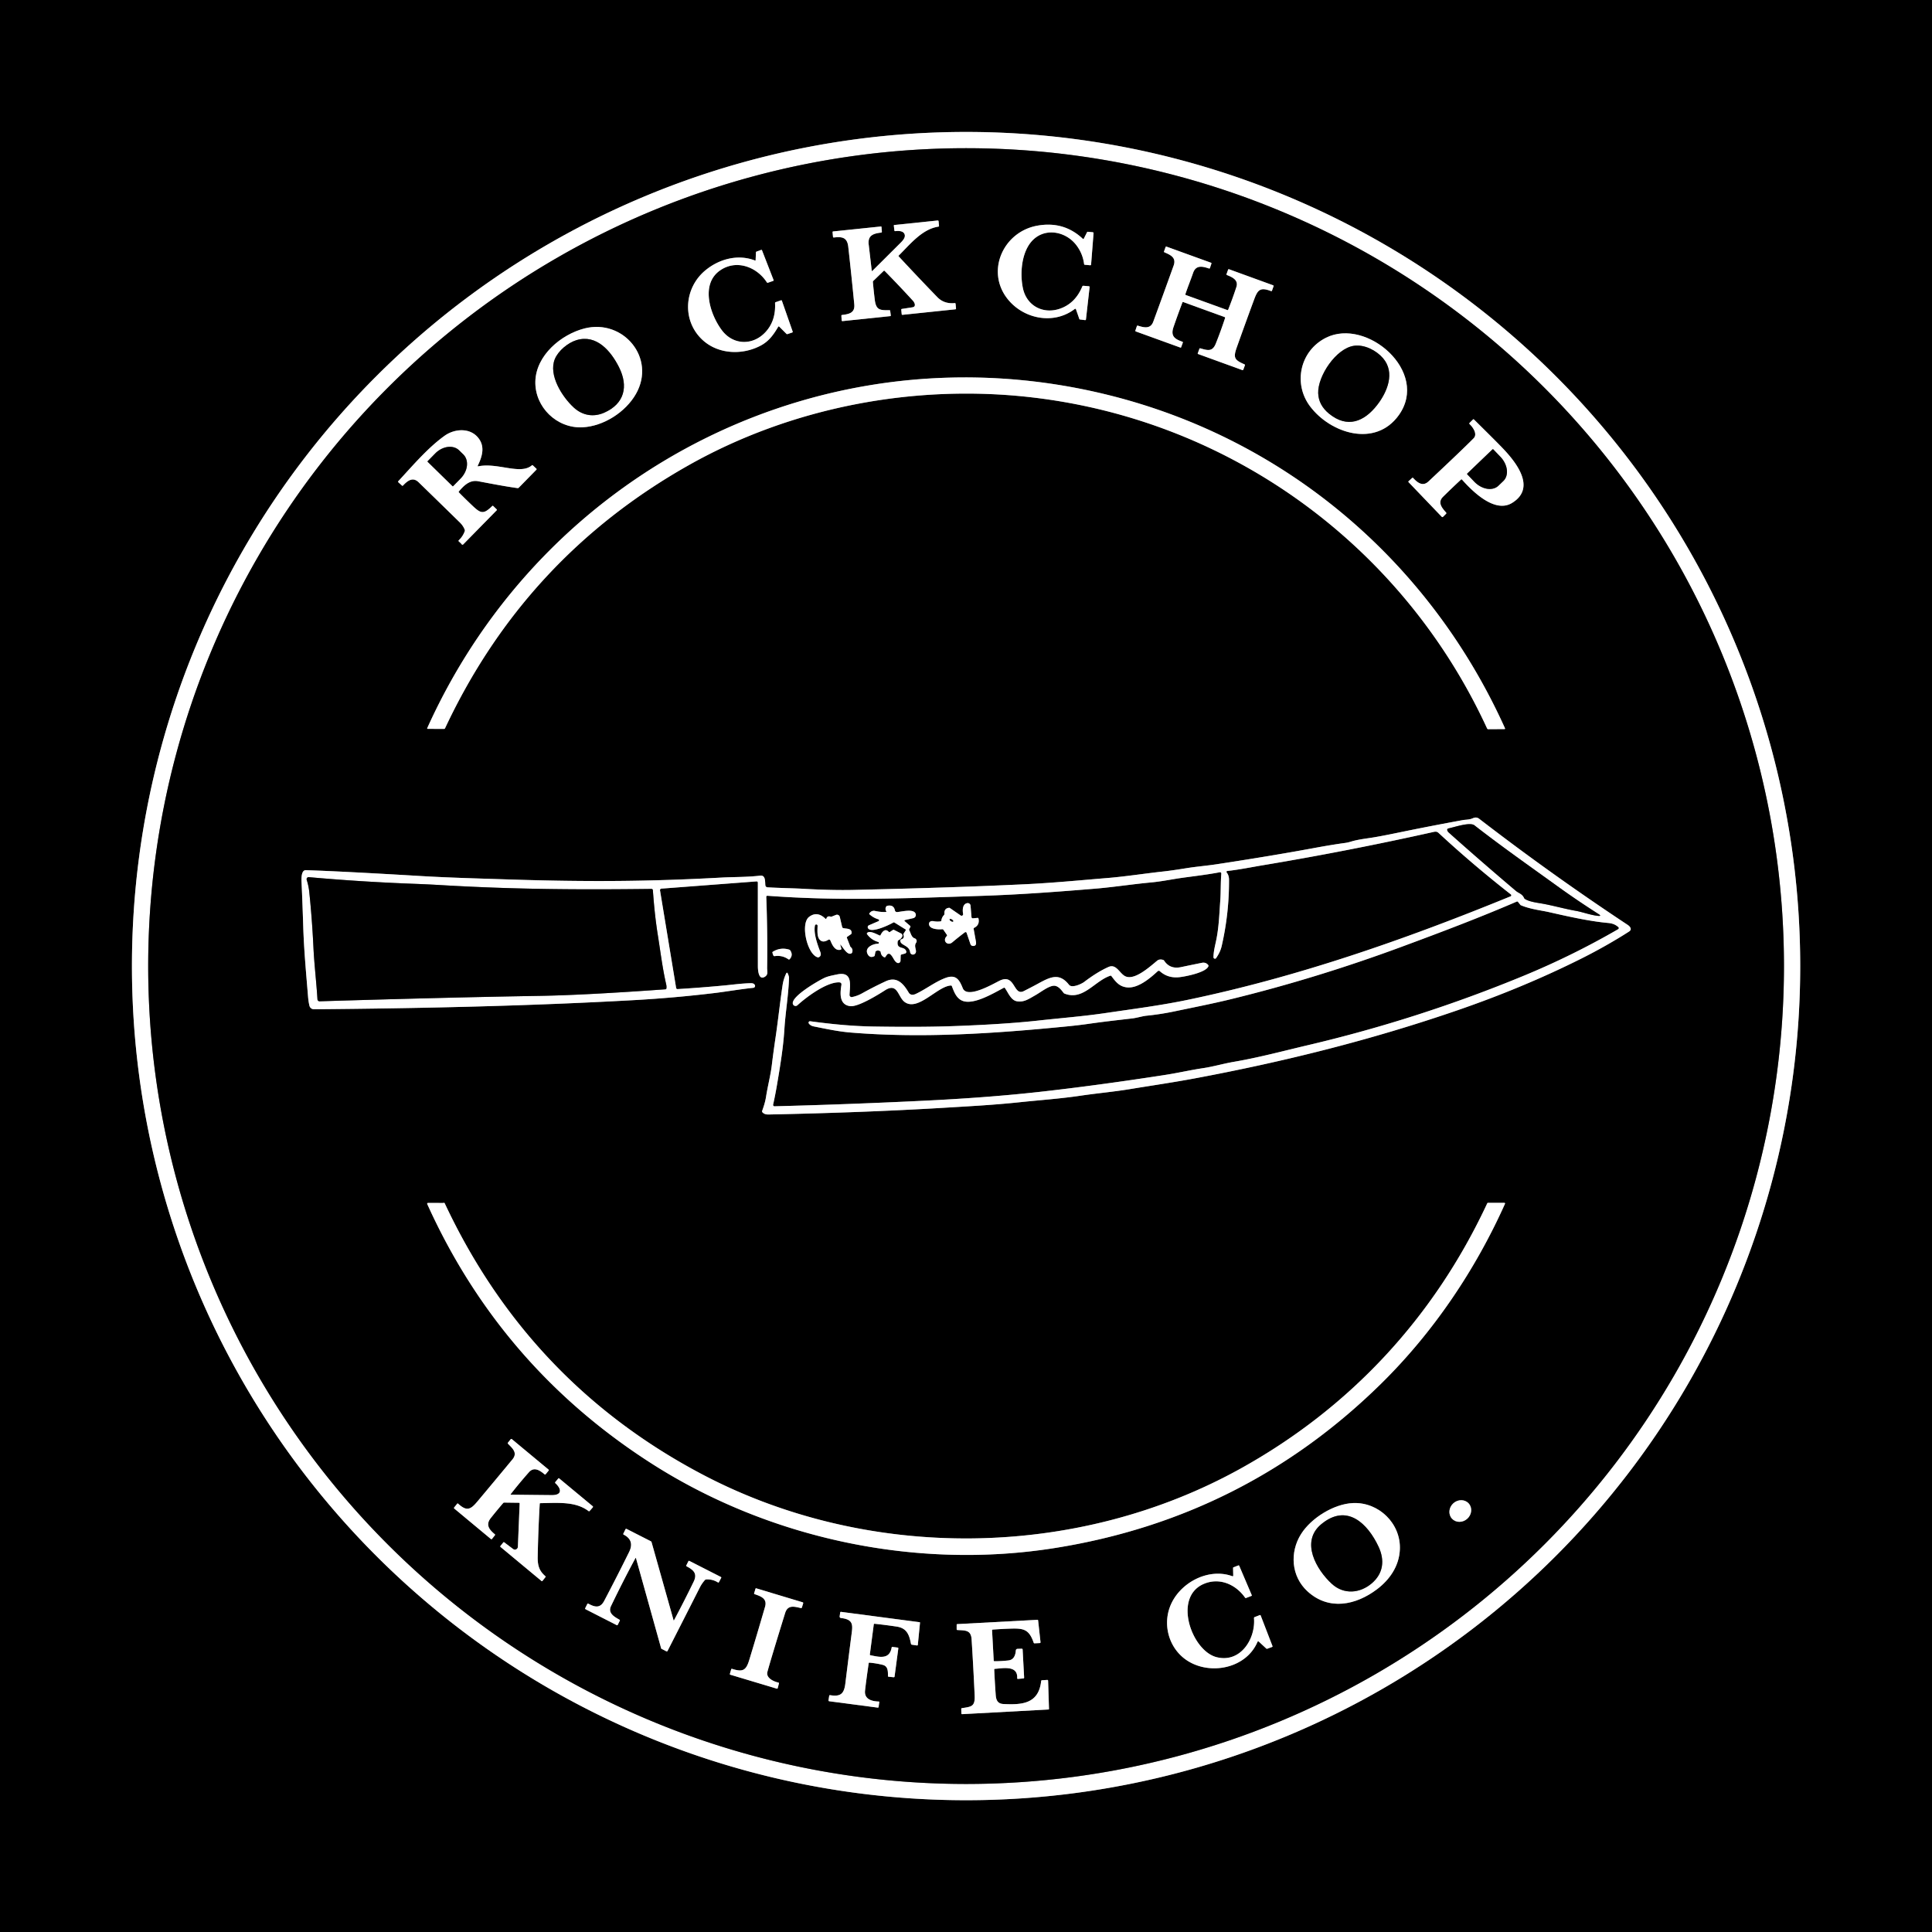
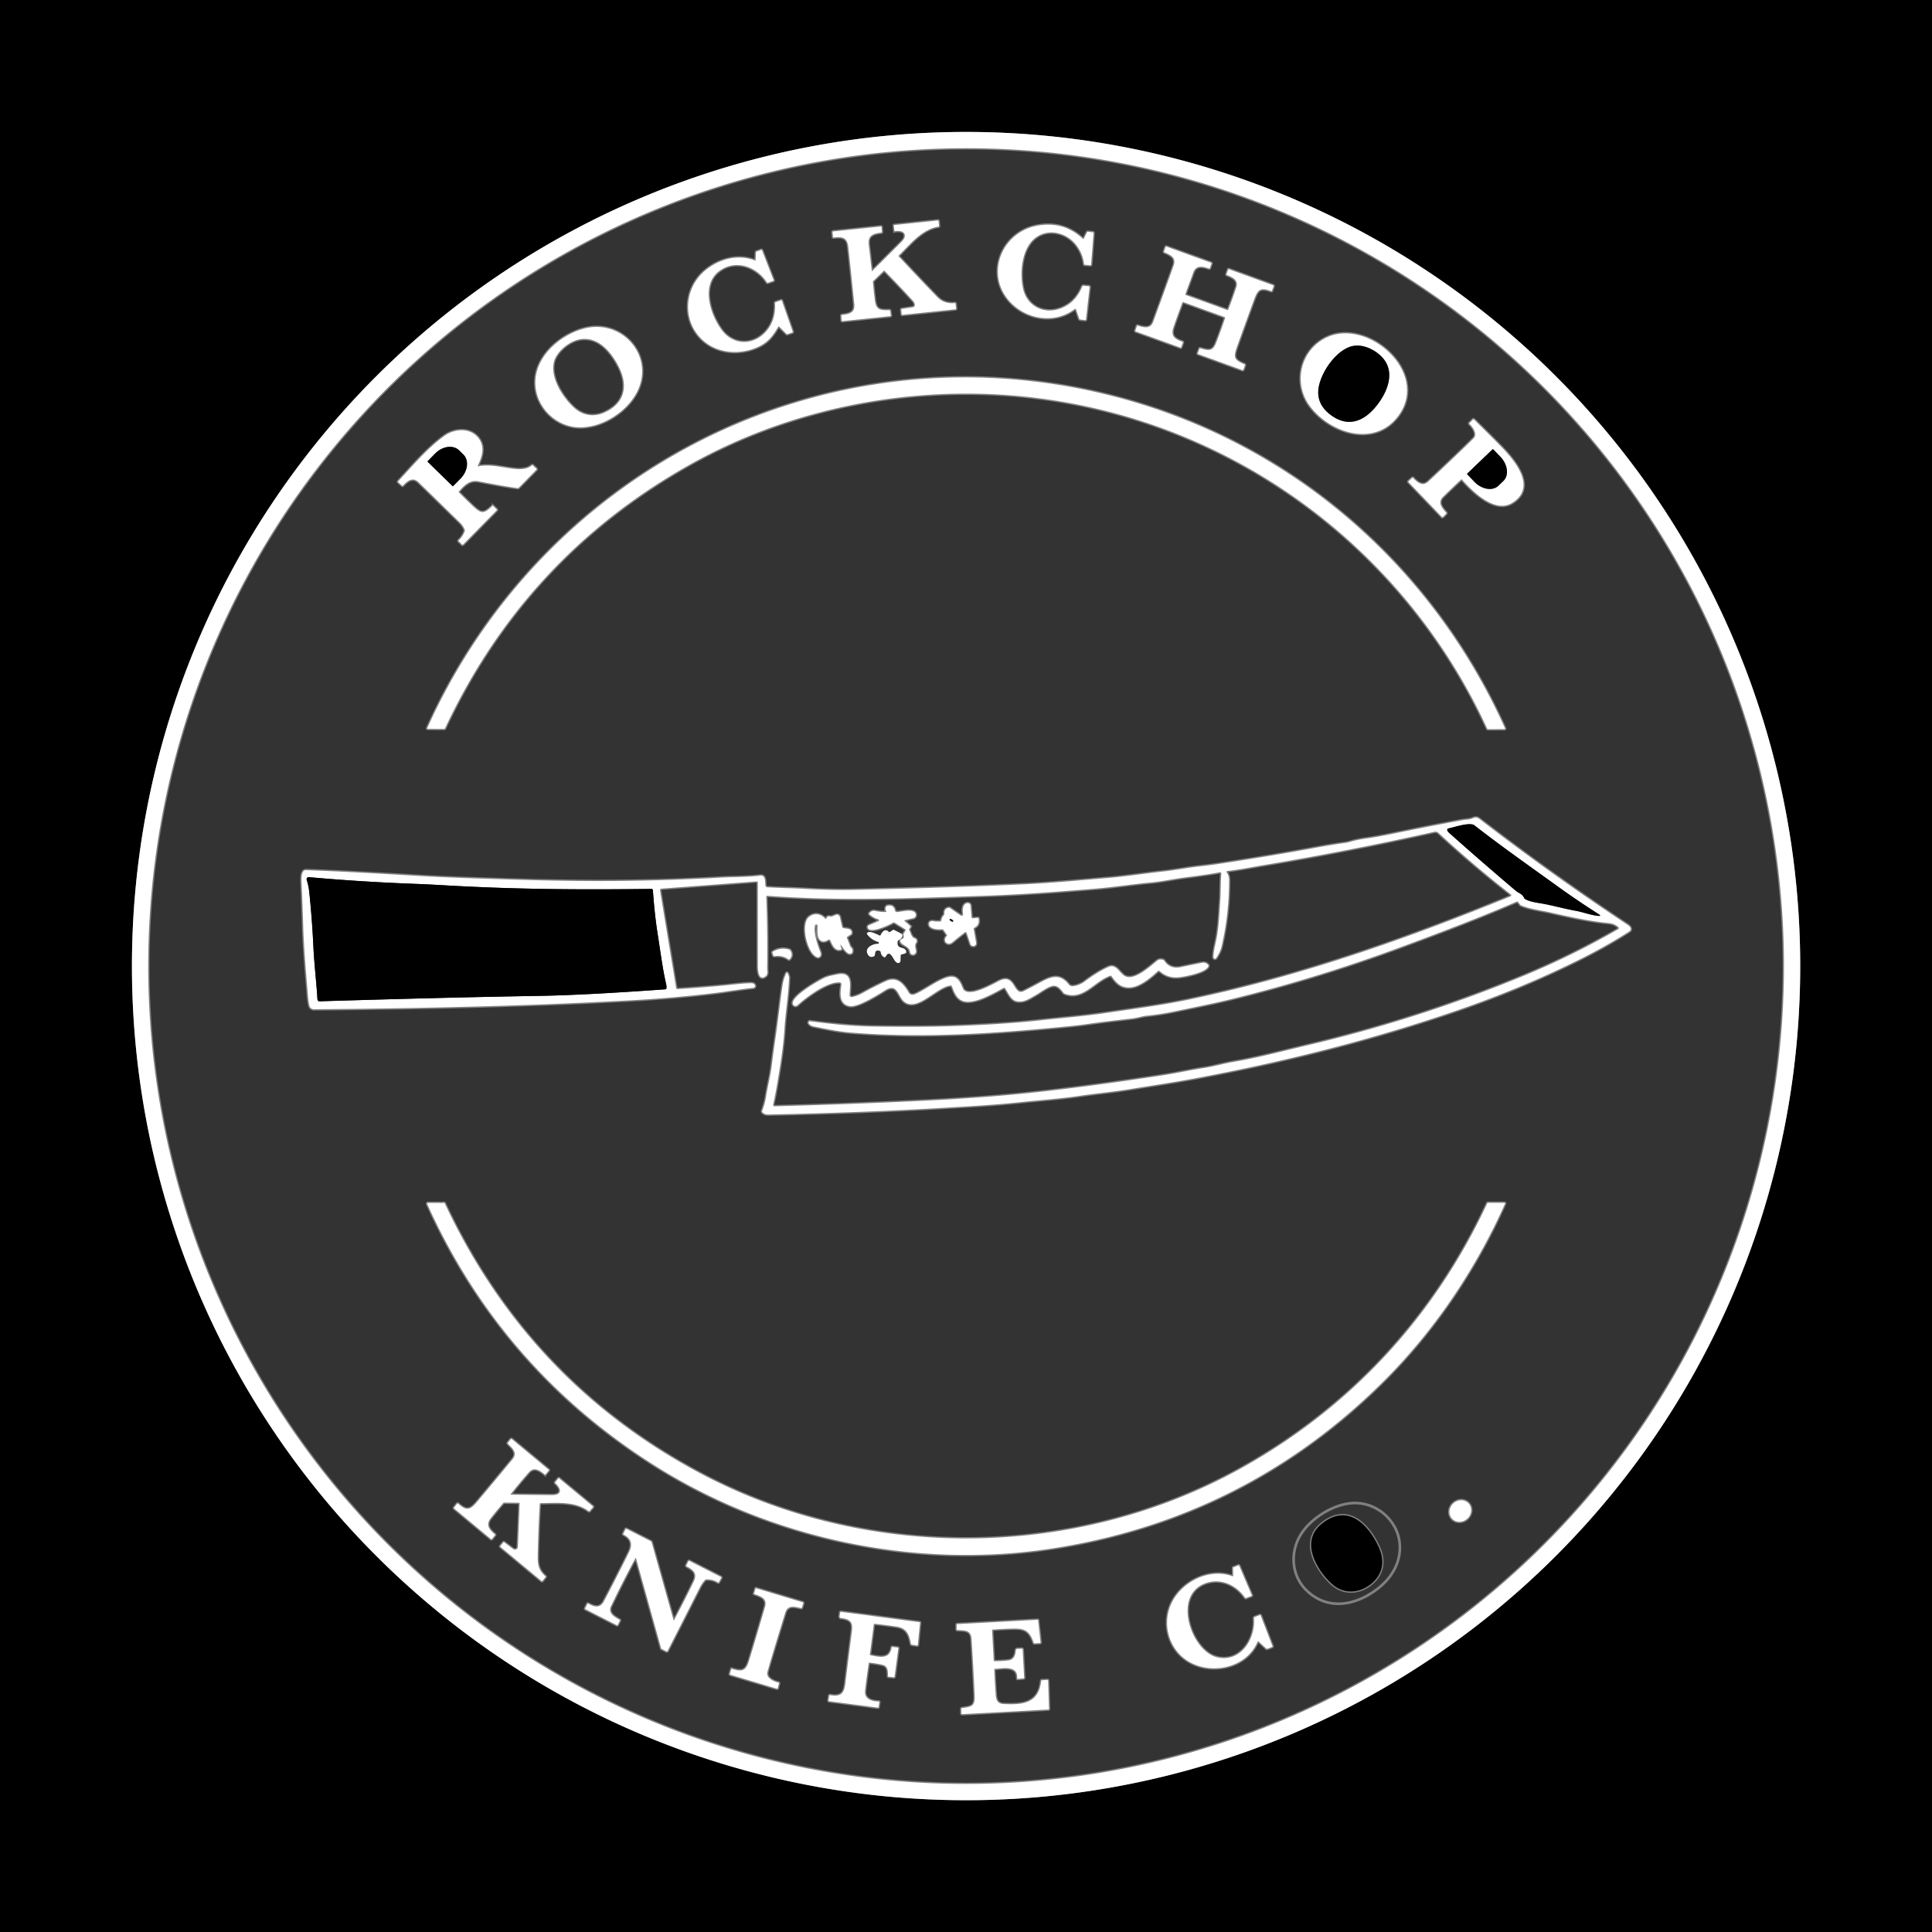
<svg xmlns="http://www.w3.org/2000/svg" data-bbox="0 0 1448 1448" viewBox="0 0 1448 1448" data-type="ugc">
  <rect x="0" y="0" width="1448" height="1448" fill="#333333" stroke="none" />
  <g>
    <g stroke-width="2">
      <path d="M1349.23 724.06A625.17 625.17 0 0 0 724.06 98.89 625.17 625.17 0 0 0 98.89 724.06a625.17 625.17 0 0 0 625.17 625.17 625.17 625.17 0 0 0 625.17-625.17" stroke="#808080" fill="none" />
      <path d="M1337.05 724.06a612.99 612.99 0 0 0-612.99-612.99 612.99 612.99 0 0 0-612.99 612.99 612.99 612.99 0 0 0 612.99 612.99 612.99 612.99 0 0 0 612.99-612.99" stroke="#808080" fill="none" />
      <path d="M653.34 202.76q-1.13-9.75-2.27-19.48c-.81-6.97 3.67-8.28 9.3-8.95q.63-.08.58-.71l-.28-3.45q-.03-.47-.51-.42l-35.69 3.71q-.52.05-.47.57l.32 3.5a.54.53 83.2 0 0 .6.48c6.32-.75 10.06-.09 10.85 7.01q2.39 21.48 4.49 42.98c.63 6.44-3.69 7.42-9.17 8.07a.55.55 0 0 0-.49.59l.22 3.48a.56.56 0 0 0 .62.53l35.81-3.74a.44.42 83.6 0 0 .38-.49l-.45-3.48q-.06-.47-.53-.46c-7.04.05-10.03.07-11.02-7.81q-.83-6.6-1.41-13.28-.05-.53.34-.91l7.72-7.45q.39-.37.76.01 10.86 11.04 21.3 22.46.44.49.72 1.03.41.79.49 1.11.61 2.31-1.75 2.67l-7.89 1.21a.51.5-7.1 0 0-.43.55l.33 3.35q.06.58.63.52l39.6-4.14a.55.55 0 0 0 .49-.6l-.35-3.52q-.06-.58-.64-.53-7.96.76-13.01-4.45-14.46-14.92-28.94-30.53-.32-.34.01-.67c8.37-8.25 17.4-19.79 29.68-21.65q.55-.08.5-.64l-.34-3.44a.59.59 0 0 0-.65-.53l-32.48 3.37q-.45.04-.4.5l.43 3.66a.51.51 0 0 0 .58.45c2.14-.27 5.53-.31 6.76 1.73 1.72 2.88-1.48 5.78-3.58 7.87q-13.34 13.31-20.21 20.11-.48.47-.55-.19" stroke="#808080" fill="none" />
      <path d="m806.4 231.78 2.54 7.29q.11.32.45.37l3.78.48q.67.08.74-.59l2.72-24.09q.07-.64-.58-.7l-4.02-.35q-.64-.06-.88.54-5.14 12.44-16.4 16.52c-12.69 4.61-25.32-1.92-28.11-15.29-2.22-10.63-1.16-25.73 6.07-34.51 9.21-11.16 25.57-8.62 33.9 2.18q4.91 6.37 5.91 14.35.05.41.46.45l4.04.37q.69.06.74-.63l1.84-23.4a.66.66 0 0 0-.6-.71l-3.68-.35q-.42-.04-.61.35l-2.38 4.72q-.32.63-.83.15-14.35-13.45-34.27-9.75c-25.92 4.81-39.07 35.34-21.02 56.14 12.21 14.08 34.07 17.97 49.35 6.21a.54.54 0 0 1 .84.25" stroke="#808080" fill="none" />
      <path d="M888.45 220.41c1.79-5.37 3.94-10.59 5.78-15.92 2.11-6.1 7.14-4.85 11.83-3.28q.59.2.79-.4l1.07-3.2q.18-.53-.34-.71l-33.28-12.04q-.53-.19-.72.33l-1.16 3.23q-.17.47.29.67c4.47 1.97 9.1 3.85 6.9 9.99q-7.55 21.03-15.25 42c-2.1 5.74-7.04 4.41-11.54 3.01q-.57-.17-.77.39l-1.09 3.23q-.18.52.34.71l33.42 12.1a.41.41 0 0 0 .53-.25l1.27-3.5a.52.51 19.3 0 0-.32-.65c-5.84-2.01-8.99-4.24-6.68-10.97q3.16-9.23 6.68-18.46.18-.47.65-.3l30.9 11.22q.6.21.4.82-3.14 9.61-6.9 19.01c-2.57 6.43-6.17 5.17-11.67 3.63q-.47-.13-.64.33l-1.23 3.36q-.16.43.28.59l32.98 11.98q.68.24.93-.44l1.14-3.1a.58.56 22.2 0 0-.31-.71c-7.63-3.34-8.59-4.88-5.7-12.98q6.41-18.03 13.04-35.96c2.63-7.09 4.6-8.97 12.52-5.99q.55.2.75-.35l1.14-3.19q.22-.61-.38-.82l-32.91-11.97q-.57-.2-.77.36l-1.18 3.3a.5.5 0 0 0 .29.64c3.96 1.59 8.84 3.68 7.12 8.97q-2.79 8.57-6.14 16.99-.19.47-.67.3l-31.03-11.24q-.53-.2-.36-.73" stroke="#808080" fill="none" />
      <path d="M565.84 195.24c-12.78-4.97-26.96-1.11-37.23 7.43-16.04 13.34-17.64 37.85-1.94 52.22 11.73 10.73 29.78 11.39 43.48 4.11 6.01-3.19 9.51-7.98 13.07-14.03q.35-.61.85-.11l5.34 5.34q.35.35.82.19l3.48-1.17q.56-.19.37-.75l-8.05-23.01q-.19-.55-.74-.36l-3.98 1.39a.64.63-11.5 0 0-.43.64q.69 13.2-7.07 21.68c-9.44 10.31-24.3 10.02-32.8-1.32-8.99-12.01-16.21-34.78-1.09-44.98 12.22-8.25 27.37-2.41 34.81 9.09q.3.48.84.29l3.86-1.34q.53-.19.33-.71l-8.63-22.18q-.2-.53-.74-.33l-3.33 1.21q-.47.18-.49.67l-.25 5.72q-.02.49-.48.31" stroke="#808080" fill="none" />
      <path d="M401.24 285.99c-.42 19.13 16.12 35.21 35.28 34.27 15.79-.77 32.34-11.34 40.14-25.08 15.22-26.84-9.53-56.33-38.48-49.04-17.55 4.42-36.51 20.2-36.94 39.85" stroke="#808080" fill="none" />
      <path d="M981.9 304.58c15.26 20.23 48.83 31.08 66.42 6.64 23.38-32.47-23.88-73.35-54.46-58.11-19.51 9.72-24.91 34.31-11.96 51.47" stroke="#808080" fill="none" />
      <path d="M332.89 546.3a.7.7 0 0 0 .63-.4q60.09-128.18 182.76-197.31c77.26-43.54 169.44-61.03 257.6-50.71 149.27 17.47 277.89 111.71 340.66 248.06q.28.59.93.58l12.02-.08q.74 0 .44-.68c-56.17-124.55-163.78-216.48-296.86-249.6-210.37-52.36-422.7 53.92-510.87 249.58a.38.37-78.1 0 0 .34.53l12.35.03" stroke="#808080" fill="none" />
      <path d="M1095.71 359.4c7.7 8.69 24.48 25.53 37.5 17.58 18.52-11.31 2.96-30.6-6.69-40.75q-4.66-4.91-21.77-21.79-.41-.41-.81 0l-2.52 2.51a.64.63-46.5 0 0 .02.91c2.39 2.22 6.15 7.45 3.03 10.61q-8.93 9.02-33.86 32.38c-4.38 4.1-8.37.75-11.48-2.6a.54.54 0 0 0-.77-.03l-2.61 2.4q-.41.38-.03.78l24.8 25.88q.52.55 1.06.01l2.24-2.23a.66.66 0 0 0 .02-.9c-3.03-3.4-6.67-7.52-2.29-11.85q6.67-6.58 13.52-12.94a.45.45 0 0 1 .64.03" stroke="#808080" fill="none" />
      <path d="M345.82 407.68q.15.28.46.45.51.28.92-.14l25.04-25.52q.36-.37-.01-.73l-2.59-2.5a.52.51 44.2 0 0-.72 0c-6.53 6.44-8.59 5.68-14.86-.26q-5.1-4.82-10.09-9.89-.38-.38-.03-.8c3.69-4.32 8.06-8.8 14.42-7.61 9.88 1.85 19.57 3.76 29.54 5.15a1.07 1.06 25.7 0 0 .9-.31l13.22-13.49a.53.53 0 0 0-.02-.76l-2.62-2.47q-.38-.35-.77-.02c-8.56 7.33-25.6-2.23-40.1.71q-.72.15-.4-.52c3.39-7.05 5.63-14.56.06-21.14-6.29-7.43-17.62-6.44-24.87-1.28-12.51 8.92-23.83 22.27-34.78 34.1q-.38.42.04.81l2.73 2.49a.53.52 42.3 0 0 .74-.03c3.72-3.95 7.51-6.56 11.75-2.44q15.46 15.03 30.88 30.12 2.54 2.49 3.65 5.47a1.48 1.46-46.1 0 1 .01 1.01q-1.4 3.96-4.49 6.86a.55.55 0 0 0 0 .8l1.73 1.61q.15.14.26.33" stroke="#808080" fill="none" />
      <path d="m506.74 740.43-12.07-73.12a1.13 1.12-6.8 0 1 1.03-1.3l71.33-5.42a.9.9 0 0 1 .97.9q-.01 31.15.02 62.67c0 2.48.39 10.55 4.91 8.09 3.16-1.72 1.99-4.14 2.02-6.82q.37-26.81-.65-53.26a.79.78-88.7 0 1 .84-.81c53.74 3.95 100.26 2.04 161.42.03 28.27-.93 56.74-3.07 84.8-5.4 12.66-1.05 27.46-3.32 41.26-4.61 6.81-.63 13.39-1.92 20.1-2.98 7.35-1.16 20.66-2.58 31.24-4.62q1.52-.29 1.39 1.26c-.56 6.39-.32 13.65-.75 19.53-.73 10-1 20.05-3.05 29.98-.87 4.2-2.03 8.56-2.07 12.87a1.1 1.1 0 0 0 2.02.61c1.96-2.95 3.35-5.56 4.17-9.16q5.59-24.47 5.46-49.62-.01-3.14-1.76-5.36a.68.68 0 0 1 .46-1.1c8.61-.94 19.25-3.07 25.5-4.11q65-10.82 129.31-25.2c1.49-.33 2.5-.19 3.57.81q25.86 23.94 54.17 46.08a.83.82 53.2 0 1-.2 1.41c-78.39 32.05-158.44 60.13-241.56 77.49-20.5 4.29-41.05 6.89-61.74 9.95-17 2.52-33.97 3.82-50.94 5.7-21.87 2.41-47.92 3.6-64.38 4.17q-24.19.83-59 .27c-16.2-.26-31.53-1.82-47.36-3.95a1.06 1.06 0 0 0-1 1.66q1.21 1.71 3.7 2.21c9.13 1.83 18.39 3.83 27.58 4.58 53.83 4.44 108.21.72 161.83-4.56q9.1-.89 15.79-1.85c13.19-1.88 22.26-2.84 33.44-4.15 3.57-.42 7.75-1.75 10.71-2.04q10.37-1.04 20.55-3.16c14.44-3.02 29.15-5.9 42.78-9.24q64.24-15.71 127.68-39.17c30.74-11.37 58.66-21.95 86.57-33.99a.73.73 0 0 1 .86.21l1.92 2.41a.2.17-4.1 0 0 .08.06c6.99 3.04 15.58 3.94 21.22 5.23 12.96 2.94 29.78 6.79 43.99 8.1 3.45.31 5.57 1.03 8.02 3.12a.98.97 50.2 0 1-.14 1.59q-34.04 19.72-70.63 34.84-78.81 32.56-161.84 52.07c-18.26 4.29-36.75 9.27-55.23 12.43-8.24 1.41-15.5 3.61-23.12 4.76-10.2 1.53-18.73 3.58-29.21 5.2q-51.06 7.89-94.05 12.67c-28.3 3.14-57.25 5.17-85.69 6.56q-56.31 2.76-112.53 4.2a1.03 1.02-84.5 0 1-1.03-1.25q1.66-7.49 2.94-15.07c2.4-14.21 4.63-27.54 5.51-41.56.81-12.89 3.07-25.51 3.47-38.53.02-.83-.53-2.09-.79-2.77q-.7-1.84-1.51-.05-1.87 4.05-2.52 8.34c-2 13.19-3.38 26.6-5.32 39.61q-1.52 10.17-2.76 20.37c-.94 7.76-3.09 15.8-4.34 23.82-.6 3.81-1.66 7.03-2.91 10.54a1.02 1.01 35 0 0 .18 1q1.52 1.76 4.6 1.7 72.12-1.48 130.66-4.99c19.2-1.15 38.28-2.16 57.41-4.19 14.29-1.51 30.53-2.65 45.75-4.91 12.05-1.78 24.62-2.9 36.88-4.91 15.81-2.6 32.39-5.02 48.55-8.03 67.42-12.59 132.59-28.88 196.99-51.05q49.8-17.15 93.3-38.96c11.98-6 24.92-13.33 35.41-20.09 2.56-1.65.73-3.81-1.08-5.01q-56.99-37.7-111.13-79.4c-1.7-1.3-3.09-1.29-5.17-.38-2.4 1.05-5.18.91-7.07 1.25q-21.88 3.98-43.67 8.43c-7.71 1.58-16.21 3.37-23.35 4.55-5.65.93-11.7 1.54-17.17 3.23q-2.14.66-4.2.94-9.57 1.28-24.11 3.97-31.42 5.8-72.72 12.08c-6.65 1.01-14.97 1.71-22.44 2.92q-10.61 1.72-16.76 2.39c-14.05 1.53-28.42 3.8-42.05 4.92-20.47 1.68-41 3.69-61.51 4.66-42.85 2.04-85.64 3.28-128.52 4.26q-16.21.38-37.41-.82c-8.72-.49-18.29-.56-27.41-1.14a1.67 1.65-1.4 0 1-1.55-1.46c-.31-2.54.35-7.82-3.89-7.29-9.31 1.16-20.85 1.01-27.9 1.4-53.92 2.98-100.04 3.43-162.02 1.42-21.51-.7-43.07-1.25-64.55-2.52q-60.24-3.59-86.02-4.39c-3.77-.11-3.32 7.2-3.21 9.56q.72 16.35 1.23 32.71c.55 17.66 2.18 35.01 3.61 52.49q.31 3.82 1.04 6.83a3.47 3.46 82.9 0 0 3.39 2.65c79.94-.68 159.66-2.39 239.5-6.82q30.74-1.71 61.3-5.41c7.46-.9 18.85-2.83 28.52-3.84a1.42 1.41-14.1 0 0 1.17-1.94q-.64-1.57-3.06-1.52c-6.45.11-13.82 1.12-19.16 1.63q-17.42 1.67-35.74 2.79a1.06 1.05 83.3 0 1-1.1-.88" stroke="#808080" fill="none" />
      <path d="m724.46 699.16 2.88 8.46a2 2 0 0 0 1.76 1.35q2.95.2 2.34-3.25-.82-4.63-1.71-9.5a.81.8-18.5 0 1 .43-.85q4.22-2.08 3.21-6.92a.65.65 0 0 0-.7-.51l-3.52.32a.93.93 0 0 1-1.02-.85l-.72-8.62a2.11 2.11 0 0 0-2.43-1.91c-3.64.59-3.68 5.19-3.15 8.09a1.16 1.16 0 0 1-1.8 1.17l-8.19-5.64a.73.68 57.8 0 0-.45-.12q-3.85.33-3.56 4.48.03.55-.34.94-1.66 1.77-1.97 4.19a.64.63 89.5 0 1-.53.55q-2.69.39-5.35-.14c-1.9-.37-3.65.47-3.32 2.55.56 3.59 7.15 3.76 9.81 3.49a1.05 1.04 70.2 0 1 .97.46l2.59 3.76a.71.7 50.9 0 1-.09.9c-3.57 3.48.55 7.71 4.13 4.7q4.66-3.92 9.43-7.5a.84.84 0 0 1 1.3.4" stroke="#808080" fill="none" />
      <path d="M663.97 683.49q-3.59.23-7.98-.72-2.77-.61-4.42 1.82-.24.36.08.64 2.91 2.66 6.7 3.78a.73.73 0 0 1 .08 1.37l-7.19 3.11a1.5 1.5 0 0 0-.79 1.94c1.88 4.59 16.17-2.29 19.05-4.01a.85.84-44.2 0 1 .89.01l8.35 5.19q.35.22.13.57l-1.69 2.68a.81.8 51.6 0 0-.08.7q1.03 2.76-1.62 3.43a.94.92-5.7 0 0-.7.84c-.25 3.81 6.57 3.35 7.35 8.81a2.1 2.1 0 0 0 3.19 1.48c3.04-1.91-.97-5.43 1.29-8.55a2.15 2.14-63.3 0 0-1.09-3.31c-2.46-.77-2.94-4.07-4.08-6.12a.78.77-46.1 0 1-.01-.73l.87-1.71a.65.63-56.7 0 0-.15-.77l-4.12-3.55a.47.47 0 0 1 .2-.82l6.25-1.44a2.49 2.49 0 0 0 1.73-3.39c-1.6-3.83-10.07-1.47-13.82-1.16a1.57 1.57 0 0 1-1.67-1.25q-.9-4.44-5.68-3.45-.5.1-.79.52-1.14 1.69-.01 3.59.28.47-.27.5" stroke="#808080" fill="none" />
      <path d="M629.99 708.03c2.18 2.56 5.06 7.92 7.98 6.57a1.42 1.41 85.9 0 0 .77-.9q.7-2.4-1.28-4.02a.77.76 9.3 0 1-.21-.29l-2.5-6.45q-.2-.52.25-.83l2.79-1.94q.44-.3.48-.85c.24-3.78-4.07-3.09-6.33-3.75a1.09 1.08-89.1 0 1-.76-.79l-1.77-7.57a2.14 2.14 0 0 0-2.88-1.5l-3.06 1.22q-.54.21-1.09.04-2.3-.71-3.06 1.52a.37.37 0 0 1-.61.14q-6.21-6.08-12.3-1.45c-6.77 5.14-1.37 28.16 6.41 30.31a1.32 1.28 37.2 0 0 .98-.12q2.07-1.15 1.01-3.9c-2.09-5.41-5.25-14.12-4.01-19.86a1 1 0 0 1 1.97.24c-.09 3.14-.54 7.84 1.43 10.25q2.37 2.9 6.61.25a1.05 1.05 0 0 1 1.53.5c1.26 3.04 3.36 8.04 7.6 6.96q.84-.21.6-1.05l-.78-2.61a.13.13 0 0 1 .23-.12" stroke="#808080" fill="none" />
-       <path d="M658.17 705.97a.69.69 0 0 1-.2 1.36c-3.6-.03-10.01 2.77-7.83 7.49q1.62 3.5 4.98 1.9a.87.86 82.7 0 0 .48-.63l.48-2.55q.1-.51.55-.76 1.42-.79 2.92.07.47.27.53.81.28 2.6 2.59 3.77.57.28.93-.24l1.12-1.61a1.75 1.74-51.4 0 1 2.61-.3c2.22 2.02 2.65 4.95 4.96 6.28a1.76 1.76 0 0 0 2.63-1.47l.12-3.99a.74.74 0 0 1 .55-.69l2.74-.76a1.29 1.29 0 0 0 .9-1.56c-1.14-4.38-7.43-.93-6.41-7.59a1.11 1.1 81.8 0 1 .62-.83q1.82-.87 2.71-2.67a1.78 1.77-63.5 0 0-.79-2.37l-5.35-2.72a.74.73 41.4 0 0-.73.04l-2.39 1.58a.6.59-37.4 0 1-.77-.1c-2.6-2.9-4.96-.17-6.15 2.41q-.22.49-.72.28c-2.15-.89-7.4-3.95-9.32-1.91q-.43.45-.06.96 3.17 4.32 8.3 5.8" stroke="#808080" fill="none" />
      <path d="M580.61 716.61q5.66-.84 10.26 2.36.55.38 1-.12 2.77-3.07.39-6.57a1.39 1.36-8.4 0 0-.73-.53q-6.42-2-12.27 1.53a.77.76 64.7 0 0-.32.9l.6 1.77a.98.98 0 0 0 1.07.66" stroke="#808080" fill="none" />
      <path d="M663.24 742.25c9.56-6.14 9.65 4.83 14.66 8.63 9.98 7.56 24.66-11.8 34.77-12.25q.54-.03.73.47c1.54 3.98 3.09 8.42 7.05 10.56 8.17 4.42 23.81-5.09 31.88-9.33a.66.65-31.8 0 1 .83.19c2.51 3.46 4.5 9.25 9.15 9.94 5.17.76 8.37-1.51 13.98-4.73 3.75-2.15 9.1-6.37 13.03-6.89 3.4-.45 5.88 2.73 7.8 5.29a1.66 1.65 82.1 0 0 .71.54c13.89 5.53 22.51-9.47 34.33-13.39q.51-.17.82.26c3.16 4.22 5.82 7.8 11.53 8.47 8.34.98 17.41-6.8 23.17-12.1a1.19 1.19 0 0 1 1.61-.01q5.88 5.28 14.23 4.52c4.5-.41 20.46-3.51 22.16-8.25a.96.95 35.6 0 0-.15-.9q-1.78-2.25-4.86-1.63-7.82 1.58-15.58 3.21-8.26 1.73-12.61-4.88-.26-.39-.71-.53-2.77-.84-4.49.58c-6.23 5.16-17.16 14.99-23.97 11.64-4.26-2.1-6.66-9.55-12.54-6.92q-8.41 3.75-18.28 11.27c-1.65 1.26-9.06 4.91-11.29 2.07-7.3-9.3-14.07-5.84-23.32-.79q-4.41 2.41-10.57 5.52c-7.97 4.03-6.26-13.68-18.26-7.72-5.1 2.54-24.25 13.74-27.5 5.49-2.65-6.72-5.35-10.49-13.1-7.56-7.56 2.84-14.65 8.44-22.16 11.94-1.94.91-4.09.89-5.22-1.01-3.9-6.59-8.74-12.45-17.26-8.49q-8.97 4.16-17.61 8.98c-2.61 1.45-4.84 2.25-7.58 2.84a1.6 1.6 0 0 1-1.93-1.64c.33-7.15 2.66-17.86-9.35-15.31-3.35.72-6.84 1.28-9.89 2.78-4.58 2.24-23.96 13.4-23.27 19.02a2.1 2.09-24.9 0 0 3.5 1.28c6.56-6.04 21.81-17.44 31.24-17.16q2.02.06 1.69 2.06c-.99 6.02-1.75 14.74 6.59 15.78 6.03.75 21.58-8.97 26.04-11.84" stroke="#808080" fill="none" />
      <path d="m331.94 901.61-11.17-.03a.6.6 0 0 0-.55.85q55.2 122.13 167.95 194.34c88.41 56.62 198.65 79.96 302.4 63.45q142.45-22.66 244.69-123.33c38.92-38.32 70.36-84.84 92.7-134.67a.51.51 0 0 0-.46-.72h-12.21q-.46 0-.65.42c-39.84 85.43-102.61 153.07-184.6 198.62-123.37 68.54-279.97 70.09-404.75 3.93q-129.1-68.45-191.99-202.63-.16-.34-.53-.35-.19 0-.36.05-.23.07-.47.07" stroke="#808080" fill="none" />
      <path d="M382.83 1119.76q6.54-8.38 13.59-16.34c3.8-4.3 8.14-1.47 11.75 1.59a.55.55 0 0 0 .78-.07l2.23-2.74q.35-.43-.08-.78l-27.45-22.8a.65.64 39.2 0 0-.92.09l-2.03 2.54q-.34.42.03.8c3.22 3.36 7.49 6.72 3.33 11.75q-13.08 15.82-26.26 31.54c-5.06 6.04-7.91 7.61-14.41 1.66q-.43-.39-.79.06l-2.19 2.73q-.38.47.08.86l27.36 22.76q.54.45.97-.1l2.08-2.64q.36-.45-.09-.82c-4.04-3.33-7.04-6.96-3.01-12.05q4.57-5.77 9.35-11.32.3-.33.74-.33l11.01.15q.6 0 .57.6l-1.32 32.37a2.23 2.23 0 0 1-3.57 1.69l-6.66-5q-.42-.31-.74.1l-2.1 2.6q-.34.43.08.77l30.67 25.49q.42.35.76-.08l2.21-2.8q.33-.41-.08-.75c-4.66-3.94-5.85-8.15-5.72-14.55q.37-19.83 1.52-39.66.02-.46.48-.47c13.95-.27 26.5-1.32 36.1 5.92a.63.62 38.7 0 0 .85-.09l2.3-2.66q.44-.5-.07-.93l-25.1-20.83q-.35-.29-.64.06l-2.26 2.72a.61.61 0 0 0 .06.83c4.65 4.24 5.28 9-2.74 8.93q-15.22-.14-30.44-.32-.6-.01-.23-.48" stroke="#808080" fill="none" />
      <path d="M1100.735 1126.78a8.47 7.79-42.3 0 0-11.508-.062 8.47 7.79-42.3 0 0-1.022 11.462 8.47 7.79-42.3 0 0 11.508.062 8.47 7.79-42.3 0 0 1.022-11.462" stroke="#808080" fill="none" />
      <path d="M980.14 1192.86c15.92 14.4 36.03 10.21 51.8-1.67 9.8-7.38 16.68-17.58 17.23-29.86.87-19.49-15.83-35.65-35.1-34.81-14.36.62-31.35 11.14-38.99 23.29-8.52 13.55-7.49 31.69 5.06 43.05" stroke="#808080" fill="none" />
      <path d="m504.85 1214.42-16.51-58.58q-.14-.49-.59-.72l-18.11-9.21q-.58-.3-.87.29l-1.57 3.2q-.27.53.26.8 8.35 4.28 4.03 13.03-9.09 18.42-18.66 36.59c-2.98 5.66-6.93 4.82-11.86 2.11q-.54-.3-.81.25l-1.52 3.06q-.3.58.29.88l23.29 11.9a.57.57 0 0 0 .77-.25l1.52-3.04q.26-.51-.24-.79c-3.89-2.21-8.85-4.93-6.34-10.18q8.66-18.07 18.23-35.81.35-.65.55.06l18.82 67.43a.51.5-85.1 0 0 .27.33l3.64 1.86a.65.65 0 0 0 .88-.28q12.13-23.76 24.19-47.57 1.46-2.88 3.74-5.49a1.61 1.6 18.7 0 1 1.11-.54q4.71-.25 8.73 2.26a.51.5-59.5 0 0 .72-.19l1.68-3.16q.27-.51-.24-.77l-23.48-11.96q-.59-.3-.88.28l-1.47 2.95q-.27.55.27.83c5.17 2.7 8.13 5.41 5.2 11.45q-7.14 14.69-14.77 29a.15.14-39.9 0 1-.27-.02" stroke="#808080" fill="none" />
      <path d="M923.53 1181.31c-18.45-6.65-40.51 5.54-46.89 23.57-5.19 14.65.26 31.47 13.41 39.85 17.26 10.99 43.94 5.7 52.41-14.16a.62.62 0 0 1 1-.21l5.52 5.13q.4.37.9.18l3.46-1.27q.54-.2.34-.75l-8.78-22.76q-.23-.6-.82-.36l-3.7 1.43q-.58.22-.53.84c1.26 15.61-10.21 33.8-28.1 29.2-18.54-4.75-32.86-44.81-9.63-54.85 11.76-5.09 24.02.25 31.06 10.29q.28.4.73.22l4.02-1.54q.42-.16.24-.57l-9.36-21.93q-.24-.54-.79-.32l-3.53 1.36q-.33.14-.33.5l.13 5.6q.02.83-.76.55" stroke="#808080" fill="none" />
      <path d="M565.46 1194.74c4.51 1.58 9.76 3.18 7.94 9.49q-5.81 20.05-11.89 40.02c-2.41 7.93-4.96 9.01-12.88 6.51a.49.48-73 0 0-.61.33l-.97 3.36q-.17.57.4.75l34.7 10.41q.58.17.74-.41l.9-3.43q.16-.59-.44-.72c-4.02-.9-9.39-3.66-8.18-8.08q2.85-10.37 13.29-44.06c1.97-6.34 6.92-4.78 11.78-3.69q.59.13.77-.44l.97-3.13a.61.6-73.5 0 0-.41-.76l-34.75-10.46q-.46-.14-.59.31l-1.04 3.47a.43.43 0 0 0 .27.53" stroke="#808080" fill="none" />
      <path d="M658.54 1275.26c-5.08-.12-10.92-1.72-10.2-8.2q.83-7.51 2.73-20.46.07-.51.59-.46 4.98.43 9.84 1.62c4.05 1 4.01 4.64 4.02 8.4q0 .48.47.52l3.73.38q.67.06.75-.6l2.8-20.95q.08-.6-.52-.68l-3.81-.48q-.57-.07-.67.49c-1.63 9.28-9.45 6.99-15.89 5.74q-.51-.1-.45-.62l2.95-22.51a.53.52-82.8 0 1 .58-.46q8.42.88 16.57 2.11c7.67 1.15 9.44 6.2 10.72 12.9q.11.59.7.68l3.84.57a.53.53 0 0 0 .6-.47l1.64-16.56q.04-.36-.32-.41l-58.82-7.75q-.61-.08-.69.53l-.37 2.69q-.17 1.26 1.09 1.41c10.01 1.16 8.58 5.94 7.53 14.18q-2.24 17.48-4.39 34.97c-.95 7.71-3.66 9.92-11.37 8.66q-.63-.1-.73.52l-.5 3.25q-.11.7.59.79l36.29 4.77q.57.07.65-.49l.5-3.54q.08-.53-.45-.54" stroke="#808080" fill="none" />
      <path d="M745.15 1251.24a.43.42 86.6 0 1 .39-.45c5.85-.38 17.33-2.95 16.83 6.9q-.03.68.65.62l3.95-.34q.64-.06.6-.7l-1.12-20.89q-.03-.72-.75-.69l-3 .09q-1.26.04-1.36 1.3-.54 6.79-5.51 7.38-5.13.6-10.46.61-.57 0-.6-.57l-1.23-22.51q-.04-.6.56-.65 6.38-.47 12.74-.69c10.09-.34 14.34.21 17.88 10.52q.17.5.69.47l3.83-.19q.67-.04.6-.71l-1.79-16.25q-.05-.5-.55-.47l-60.01 3.22q-.49.03-.49.52v3.26q0 .62.61.66c5.85.35 10.14-.13 10.59 6.99q1.34 21.03 2.29 42.08c.37 8.27-2.39 8.4-9.52 9.47q-.54.08-.53.63l.09 3.3q.02.61.63.58l64.59-3.49q.46-.02.45-.49l-.67-21.11a.6.59-2.8 0 0-.64-.57l-3.98.25a.62.61.5 0 0-.57.55c-1.87 17.2-14.41 17.95-28.28 17.26-4.18-.21-5.5-2.74-5.78-6.72q-.7-9.61-1.13-19.17" stroke="#808080" fill="none" />
      <path d="M430.18 305.57c6.46 5.88 14.68 7.24 22.61 3.76 15.31-6.71 18.35-19.81 11.12-34.18-5.98-11.9-16.75-24.87-31.89-20.21-6.36 1.95-13.6 7.91-16.18 14.16-4.92 11.95 5.35 28.27 14.34 36.47" stroke="#808080" fill="none" />
      <path d="M996.16 310.1c13.75 11.15 26.3 5.88 35.94-6.48 7.71-9.88 13.69-24.37 4.47-35.13-5-5.84-13.85-10.39-21.65-9.35-13.54 1.82-27.36 22.69-26.96 35.5q.28 9.03 8.2 15.46" stroke="#808080" fill="none" />
      <path d="m1118.57 336.82-18.84 18.07a.47.47 0 0 0-.01.66l5.26 5.49a14.66 10.96 46.2 0 0 18.06 3l3.7-3.55a14.66 10.96 46.2 0 0-2.24-18.16l-5.27-5.49a.47.47 0 0 0-.66-.02" stroke="#808080" fill="none" />
      <path d="m320.5 346.07 18.69 18.3a.28.28 0 0 0 .4 0l5.65-5.77a14.26 11.21-45.6 0 0 1.97-18.04l-3.07-3a14.26 11.21-45.6 0 0-17.99 2.34l-5.65 5.77a.28.28 0 0 0 0 .4" stroke="#808080" fill="none" />
      <path d="M1085.8 623.96q24.92 22.25 50.44 43.82c1.91 1.61 4.76 2.16 6.05 5.21a1.74 1.67-86.3 0 0 .65.77c3 1.92 8.14 2.68 11.42 3.22 8.99 1.49 17.62 4.06 26.6 5.66 5.24.92 11.17 3.22 16.69 3.78q3.04.31.46-1.33-15.85-10.07-30.83-20.88c-20.89-15.07-41.89-29.79-62.22-45.64-3.39-2.64-14.95 1.39-19.58 2.35a1.03 1.03 0 0 0-.79 1.27q.27 1.02 1.11 1.77" stroke="#808080" fill="none" />
-       <path d="M488.23 666.23c-52.82.64-102.03.45-158.25-2.89q-9.3-.55-19.98-.95-39.41-1.47-78.54-4.98a1.53 1.53 0 0 0-1.59 1.99q1.46 4.58 1.95 9.37 2.11 20.52 3.09 41.13c.62 12.91 2.22 26.05 3.02 39.07a1.57 1.56 87.4 0 0 1.61 1.48c55.1-1.67 110.11-3.14 165.15-4.07q33.66-.57 94.09-4.93a.72.71-86.8 0 0 .65-.59q.26-1.4-.14-3.12c-2.75-11.88-4.25-24.26-6.19-36.44-1.91-11.97-2.95-22.66-3.78-34.08a1.08 1.07 87.2 0 0-1.09-.99" stroke="#808080" fill="none" />
      <path d="M714.396 690.58a1.55.68 31.9 0 0-.957-1.397 1.55.68 31.9 0 0-1.675-.242 1.55.68 31.9 0 0 .957 1.396 1.55.68 31.9 0 0 1.675.242" stroke="#808080" fill="none" />
      <path d="M998.18 1187.07c9 8.25 21.14 7.12 29.94-.39 8.63-7.38 9.86-17.24 5.09-27.45-8.03-17.19-23.69-32.94-43.04-16.79-15.7 13.1-3.52 34.07 8.01 44.63" stroke="#808080" fill="none" />
    </g>
    <path d="M0 0h1448v1448H0V0Zm1349.23 724.06A625.17 625.17 0 0 0 724.06 98.89 625.17 625.17 0 0 0 98.89 724.06a625.17 625.17 0 0 0 625.17 625.17 625.17 625.17 0 0 0 625.17-625.17Z" fill="#000000" />
    <path d="M1349.23 724.06a625.17 625.17 0 0 1-625.17 625.17A625.17 625.17 0 0 1 98.89 724.06 625.17 625.17 0 0 1 724.06 98.89a625.17 625.17 0 0 1 625.17 625.17Zm-12.18 0a612.99 612.99 0 0 0-612.99-612.99 612.99 612.99 0 0 0-612.99 612.99 612.99 612.99 0 0 0 612.99 612.99 612.99 612.99 0 0 0 612.99-612.99Z" fill="#ffffff" />
-     <path d="M1337.05 724.06a612.99 612.99 0 0 1-612.99 612.99 612.99 612.99 0 0 1-612.99-612.99 612.99 612.99 0 0 1 612.99-612.99 612.99 612.99 0 0 1 612.99 612.99Zm-683.71-521.3q-1.13-9.75-2.27-19.48c-.81-6.97 3.67-8.28 9.3-8.95q.63-.08.58-.71l-.28-3.45q-.03-.47-.51-.42l-35.69 3.71q-.52.05-.47.57l.32 3.5a.54.53 83.2 0 0 .6.48c6.32-.75 10.06-.09 10.85 7.01q2.39 21.48 4.49 42.98c.63 6.44-3.69 7.42-9.17 8.07a.55.55 0 0 0-.49.59l.22 3.48a.56.56 0 0 0 .62.53l35.81-3.74a.44.42 83.6 0 0 .38-.49l-.45-3.48q-.06-.47-.53-.46c-7.04.05-10.03.07-11.02-7.81q-.83-6.6-1.41-13.28-.05-.53.34-.91l7.72-7.45q.39-.37.76.01 10.86 11.04 21.3 22.46.44.49.72 1.03.41.79.49 1.11.61 2.31-1.75 2.67l-7.89 1.21a.51.5-7.1 0 0-.43.55l.33 3.35q.06.58.63.52l39.6-4.14a.55.55 0 0 0 .49-.6l-.35-3.52q-.06-.58-.64-.53-7.96.76-13.01-4.45-14.46-14.92-28.94-30.53-.32-.34.01-.67c8.37-8.25 17.4-19.79 29.68-21.65q.55-.08.5-.64l-.34-3.44a.59.59 0 0 0-.65-.53l-32.48 3.37q-.45.04-.4.5l.43 3.66a.51.51 0 0 0 .58.45c2.14-.27 5.53-.31 6.76 1.73 1.72 2.88-1.48 5.78-3.58 7.87q-13.34 13.31-20.21 20.11-.48.47-.55-.19Zm153.06 29.02 2.54 7.29q.11.32.45.37l3.78.48q.67.08.74-.59l2.72-24.09q.07-.64-.58-.7l-4.02-.35q-.64-.06-.88.54-5.14 12.44-16.4 16.52c-12.69 4.61-25.32-1.92-28.11-15.29-2.22-10.63-1.16-25.73 6.07-34.51 9.21-11.16 25.57-8.62 33.9 2.18q4.91 6.37 5.91 14.35.05.41.46.45l4.04.37q.69.06.74-.63l1.84-23.4a.66.66 0 0 0-.6-.71l-3.68-.35q-.42-.04-.61.35l-2.38 4.72q-.32.63-.83.15-14.35-13.45-34.27-9.75c-25.92 4.81-39.07 35.34-21.02 56.14 12.21 14.08 34.07 17.97 49.35 6.21a.54.54 0 0 1 .84.25Zm82.05-11.37c1.79-5.37 3.94-10.59 5.78-15.92 2.11-6.1 7.14-4.85 11.83-3.28q.59.2.79-.4l1.07-3.2q.18-.53-.34-.71l-33.28-12.04q-.53-.19-.72.33l-1.16 3.23q-.17.47.29.67c4.47 1.97 9.1 3.85 6.9 9.99q-7.55 21.03-15.25 42c-2.1 5.74-7.04 4.41-11.54 3.01q-.57-.17-.77.39l-1.09 3.23q-.18.52.34.71l33.42 12.1a.41.41 0 0 0 .53-.25l1.27-3.5a.52.51 19.3 0 0-.32-.65c-5.84-2.01-8.99-4.24-6.68-10.97q3.16-9.23 6.68-18.46.18-.47.65-.3l30.9 11.22q.6.21.4.82-3.14 9.61-6.9 19.01c-2.57 6.43-6.17 5.17-11.67 3.63q-.47-.13-.64.33l-1.23 3.36q-.16.43.28.59l32.98 11.98q.68.24.93-.44l1.14-3.1a.58.56 22.2 0 0-.31-.71c-7.63-3.34-8.59-4.88-5.7-12.98q6.41-18.03 13.04-35.96c2.63-7.09 4.6-8.97 12.52-5.99q.55.2.75-.35l1.14-3.19q.22-.61-.38-.82l-32.91-11.97q-.57-.2-.77.36l-1.18 3.3a.5.5 0 0 0 .29.64c3.96 1.59 8.84 3.68 7.12 8.97q-2.79 8.57-6.14 16.99-.19.47-.67.3l-31.03-11.24q-.53-.2-.36-.73Zm-322.61-25.17c-12.78-4.97-26.96-1.11-37.23 7.43-16.04 13.34-17.64 37.85-1.94 52.22 11.73 10.73 29.78 11.39 43.48 4.11 6.01-3.19 9.51-7.98 13.07-14.03q.35-.61.85-.11l5.34 5.34q.35.35.82.19l3.48-1.17q.56-.19.37-.75l-8.05-23.01q-.19-.55-.74-.36l-3.98 1.39a.64.63-11.5 0 0-.43.64q.69 13.2-7.07 21.68c-9.44 10.31-24.3 10.02-32.8-1.32-8.99-12.01-16.21-34.78-1.09-44.98 12.22-8.25 27.37-2.41 34.81 9.09q.3.48.84.29l3.86-1.34q.53-.19.33-.71l-8.63-22.18q-.2-.53-.74-.33l-3.33 1.21q-.47.18-.49.67l-.25 5.72q-.02.49-.48.31Zm-164.6 90.75c-.42 19.13 16.12 35.21 35.28 34.27 15.79-.77 32.34-11.34 40.14-25.08 15.22-26.84-9.53-56.33-38.48-49.04-17.55 4.42-36.51 20.2-36.94 39.85Zm580.66 18.59c15.26 20.23 48.83 31.08 66.42 6.64 23.38-32.47-23.88-73.35-54.46-58.11-19.51 9.72-24.91 34.31-11.96 51.47ZM332.89 546.3a.7.7 0 0 0 .63-.4q60.09-128.18 182.76-197.31c77.26-43.54 169.44-61.03 257.6-50.71 149.27 17.47 277.89 111.71 340.66 248.06q.28.59.93.58l12.02-.08q.74 0 .44-.68c-56.17-124.55-163.78-216.48-296.86-249.6-210.37-52.36-422.7 53.92-510.87 249.58a.38.37-78.1 0 0 .34.53l12.35.03Zm762.82-186.9c7.7 8.69 24.48 25.53 37.5 17.58 18.52-11.31 2.96-30.6-6.69-40.75q-4.66-4.91-21.77-21.79-.41-.41-.81 0l-2.52 2.51a.64.63-46.5 0 0 .02.91c2.39 2.22 6.15 7.45 3.03 10.61q-8.93 9.02-33.86 32.38c-4.38 4.1-8.37.75-11.48-2.6a.54.54 0 0 0-.77-.03l-2.61 2.4q-.41.38-.03.78l24.8 25.88q.52.55 1.06.01l2.24-2.23a.66.66 0 0 0 .02-.9c-3.03-3.4-6.67-7.52-2.29-11.85q6.67-6.58 13.52-12.94a.45.45 0 0 1 .64.03Zm-749.89 48.28q.15.28.46.45.51.28.92-.14l25.04-25.52q.36-.37-.01-.73l-2.59-2.5a.52.51 44.2 0 0-.72 0c-6.53 6.44-8.59 5.68-14.86-.26q-5.1-4.82-10.09-9.89-.38-.38-.03-.8c3.69-4.32 8.06-8.8 14.42-7.61 9.88 1.85 19.57 3.76 29.54 5.15a1.07 1.06 25.7 0 0 .9-.31l13.22-13.49a.53.53 0 0 0-.02-.76l-2.62-2.47q-.38-.35-.77-.02c-8.56 7.33-25.6-2.23-40.1.71q-.72.15-.4-.52c3.39-7.05 5.63-14.56.06-21.14-6.29-7.43-17.62-6.44-24.87-1.28-12.51 8.92-23.83 22.27-34.78 34.1q-.38.42.04.81l2.73 2.49a.53.52 42.3 0 0 .74-.03c3.72-3.95 7.51-6.56 11.75-2.44q15.46 15.03 30.88 30.12 2.54 2.49 3.65 5.47a1.48 1.46-46.1 0 1 .01 1.01q-1.4 3.96-4.49 6.86a.55.55 0 0 0 0 .8l1.73 1.61q.15.14.26.33Zm160.92 332.75-12.07-73.12a1.13 1.12-6.8 0 1 1.03-1.3l71.33-5.42a.9.9 0 0 1 .97.9q-.01 31.15.02 62.67c0 2.48.39 10.55 4.91 8.09 3.16-1.72 1.99-4.14 2.02-6.82q.37-26.81-.65-53.26a.79.78-88.7 0 1 .84-.81c53.74 3.95 100.26 2.04 161.42.03 28.27-.93 56.74-3.07 84.8-5.4 12.66-1.05 27.46-3.32 41.26-4.61 6.81-.63 13.39-1.92 20.1-2.98 7.35-1.16 20.66-2.58 31.24-4.62q1.52-.29 1.39 1.26c-.56 6.39-.32 13.65-.75 19.53-.73 10-1 20.05-3.05 29.98-.87 4.2-2.03 8.56-2.07 12.87a1.1 1.1 0 0 0 2.02.61c1.96-2.95 3.35-5.56 4.17-9.16q5.59-24.47 5.46-49.62-.01-3.14-1.76-5.36a.68.68 0 0 1 .46-1.1c8.61-.94 19.25-3.07 25.5-4.11q65-10.82 129.31-25.2c1.49-.33 2.5-.19 3.57.81q25.86 23.94 54.17 46.08a.83.82 53.2 0 1-.2 1.41c-78.39 32.05-158.44 60.13-241.56 77.49-20.5 4.29-41.05 6.89-61.74 9.95-17 2.52-33.97 3.82-50.94 5.7-21.87 2.41-47.92 3.6-64.38 4.17q-24.19.83-59 .27c-16.2-.26-31.53-1.82-47.36-3.95a1.06 1.06 0 0 0-1 1.66q1.21 1.71 3.7 2.21c9.13 1.83 18.39 3.83 27.58 4.58 53.83 4.44 108.21.72 161.83-4.56q9.1-.89 15.79-1.85c13.19-1.88 22.26-2.84 33.44-4.15 3.57-.42 7.75-1.75 10.71-2.04q10.37-1.04 20.55-3.16c14.44-3.02 29.15-5.9 42.78-9.24q64.24-15.71 127.68-39.17c30.74-11.37 58.66-21.95 86.57-33.99a.73.73 0 0 1 .86.21l1.92 2.41a.2.17-4.1 0 0 .08.06c6.99 3.04 15.58 3.94 21.22 5.23 12.96 2.94 29.78 6.79 43.99 8.1 3.45.31 5.57 1.03 8.02 3.12a.98.97 50.2 0 1-.14 1.59q-34.04 19.72-70.63 34.84-78.81 32.56-161.84 52.07c-18.26 4.29-36.75 9.27-55.23 12.43-8.24 1.41-15.5 3.61-23.12 4.76-10.2 1.53-18.73 3.58-29.21 5.2q-51.06 7.89-94.05 12.67c-28.3 3.14-57.25 5.17-85.69 6.56q-56.31 2.76-112.53 4.2a1.03 1.02-84.5 0 1-1.03-1.25q1.66-7.49 2.94-15.07c2.4-14.21 4.63-27.54 5.51-41.56.81-12.89 3.07-25.51 3.47-38.53.02-.83-.53-2.09-.79-2.77q-.7-1.84-1.51-.05-1.87 4.05-2.52 8.34c-2 13.19-3.38 26.6-5.32 39.61q-1.52 10.17-2.76 20.37c-.94 7.76-3.09 15.8-4.34 23.82-.6 3.81-1.66 7.03-2.91 10.54a1.02 1.01 35 0 0 .18 1q1.52 1.76 4.6 1.7 72.12-1.48 130.66-4.99c19.2-1.15 38.28-2.16 57.41-4.19 14.29-1.51 30.53-2.65 45.75-4.91 12.05-1.78 24.62-2.9 36.88-4.91 15.81-2.6 32.39-5.02 48.55-8.03 67.42-12.59 132.59-28.88 196.99-51.05q49.8-17.15 93.3-38.96c11.98-6 24.92-13.33 35.41-20.09 2.56-1.65.73-3.81-1.08-5.01q-56.99-37.7-111.13-79.4c-1.7-1.3-3.09-1.29-5.17-.38-2.4 1.05-5.18.91-7.07 1.25q-21.88 3.98-43.67 8.43c-7.71 1.58-16.21 3.37-23.35 4.55-5.65.93-11.7 1.54-17.17 3.23q-2.14.66-4.2.94-9.57 1.28-24.11 3.97-31.42 5.8-72.72 12.08c-6.65 1.01-14.97 1.71-22.44 2.92q-10.61 1.72-16.76 2.39c-14.05 1.53-28.42 3.8-42.05 4.92-20.47 1.68-41 3.69-61.51 4.66-42.85 2.04-85.64 3.28-128.52 4.26q-16.21.38-37.41-.82c-8.72-.49-18.29-.56-27.41-1.14a1.67 1.65-1.4 0 1-1.55-1.46c-.31-2.54.35-7.82-3.89-7.29-9.31 1.16-20.85 1.01-27.9 1.4-53.92 2.98-100.04 3.43-162.02 1.42-21.51-.7-43.07-1.25-64.55-2.52q-60.24-3.59-86.02-4.39c-3.77-.11-3.32 7.2-3.21 9.56q.72 16.35 1.23 32.71c.55 17.66 2.18 35.01 3.61 52.49q.31 3.82 1.04 6.83a3.47 3.46 82.9 0 0 3.39 2.65c79.94-.68 159.66-2.39 239.5-6.82q30.74-1.71 61.3-5.41c7.46-.9 18.85-2.83 28.52-3.84a1.42 1.41-14.1 0 0 1.17-1.94q-.64-1.57-3.06-1.52c-6.45.11-13.82 1.12-19.16 1.63q-17.42 1.67-35.74 2.79a1.06 1.05 83.3 0 1-1.1-.88Zm217.72-41.27 2.88 8.46a2 2 0 0 0 1.76 1.35q2.95.2 2.34-3.25-.82-4.63-1.71-9.5a.81.8-18.5 0 1 .43-.85q4.22-2.08 3.21-6.92a.65.65 0 0 0-.7-.51l-3.52.32a.93.93 0 0 1-1.02-.85l-.72-8.62a2.11 2.11 0 0 0-2.43-1.91c-3.64.59-3.68 5.19-3.15 8.09a1.16 1.16 0 0 1-1.8 1.17l-8.19-5.64a.73.68 57.8 0 0-.45-.12q-3.85.33-3.56 4.48.03.55-.34.94-1.66 1.77-1.97 4.19a.64.63 89.5 0 1-.53.55q-2.69.39-5.35-.14c-1.9-.37-3.65.47-3.32 2.55.56 3.59 7.15 3.76 9.81 3.49a1.05 1.04 70.2 0 1 .97.46l2.59 3.76a.71.7 50.9 0 1-.09.9c-3.57 3.48.55 7.71 4.13 4.7q4.66-3.92 9.43-7.5a.84.84 0 0 1 1.3.4Zm-60.49-15.67q-3.59.23-7.98-.72-2.77-.61-4.42 1.82-.24.36.08.64 2.91 2.66 6.7 3.78a.73.73 0 0 1 .08 1.37l-7.19 3.11a1.5 1.5 0 0 0-.79 1.94c1.88 4.59 16.17-2.29 19.05-4.01a.85.84-44.2 0 1 .89.01l8.35 5.19q.35.22.13.57l-1.69 2.68a.81.8 51.6 0 0-.08.7q1.03 2.76-1.62 3.43a.94.92-5.7 0 0-.7.84c-.25 3.81 6.57 3.35 7.35 8.81a2.1 2.1 0 0 0 3.19 1.48c3.04-1.91-.97-5.43 1.29-8.55a2.15 2.14-63.3 0 0-1.09-3.31c-2.46-.77-2.94-4.07-4.08-6.12a.78.77-46.1 0 1-.01-.73l.87-1.71a.65.63-56.7 0 0-.15-.77l-4.12-3.55a.47.47 0 0 1 .2-.82l6.25-1.44a2.49 2.49 0 0 0 1.73-3.39c-1.6-3.83-10.07-1.47-13.82-1.16a1.57 1.57 0 0 1-1.67-1.25q-.9-4.44-5.68-3.45-.5.1-.79.52-1.14 1.69-.01 3.59.28.47-.27.5Zm-33.98 24.54c2.18 2.56 5.06 7.92 7.98 6.57a1.42 1.41 85.9 0 0 .77-.9q.7-2.4-1.28-4.02a.77.76 9.3 0 1-.21-.29l-2.5-6.45q-.2-.52.25-.83l2.79-1.94q.44-.3.48-.85c.24-3.78-4.07-3.09-6.33-3.75a1.09 1.08-89.1 0 1-.76-.79l-1.77-7.57a2.14 2.14 0 0 0-2.88-1.5l-3.06 1.22q-.54.21-1.09.04-2.3-.71-3.06 1.52a.37.37 0 0 1-.61.14q-6.21-6.08-12.3-1.45c-6.77 5.14-1.37 28.16 6.41 30.31a1.32 1.28 37.2 0 0 .98-.12q2.07-1.15 1.01-3.9c-2.09-5.41-5.25-14.12-4.01-19.86a1 1 0 0 1 1.97.24c-.09 3.14-.54 7.84 1.43 10.25q2.37 2.9 6.61.25a1.05 1.05 0 0 1 1.53.5c1.26 3.04 3.36 8.04 7.6 6.96q.84-.21.6-1.05l-.78-2.61a.13.13 0 0 1 .23-.12Zm28.18-2.06a.69.69 0 0 1-.2 1.36c-3.6-.03-10.01 2.77-7.83 7.49q1.62 3.5 4.98 1.9a.87.86 82.7 0 0 .48-.63l.48-2.55q.1-.51.55-.76 1.42-.79 2.92.07.47.27.53.81.28 2.6 2.59 3.77.57.28.93-.24l1.12-1.61a1.75 1.74-51.4 0 1 2.61-.3c2.22 2.02 2.65 4.95 4.96 6.28a1.76 1.76 0 0 0 2.63-1.47l.12-3.99a.74.74 0 0 1 .55-.69l2.74-.76a1.29 1.29 0 0 0 .9-1.56c-1.14-4.38-7.43-.93-6.41-7.59a1.11 1.1 81.8 0 1 .62-.83q1.82-.87 2.71-2.67a1.78 1.77-63.5 0 0-.79-2.37l-5.35-2.72a.74.73 41.4 0 0-.73.04l-2.39 1.58a.6.59-37.4 0 1-.77-.1c-2.6-2.9-4.96-.17-6.15 2.41q-.22.49-.72.28c-2.15-.89-7.4-3.95-9.32-1.91q-.43.45-.06.96 3.17 4.32 8.3 5.8Zm-77.56 10.64q5.66-.84 10.26 2.36.55.38 1-.12 2.77-3.07.39-6.57a1.39 1.36-8.4 0 0-.73-.53q-6.42-2-12.27 1.53a.77.76 64.7 0 0-.32.9l.6 1.77a.98.98 0 0 0 1.07.66Zm82.63 25.64c9.56-6.14 9.65 4.83 14.66 8.63 9.98 7.56 24.66-11.8 34.77-12.25q.54-.03.73.47c1.54 3.98 3.09 8.42 7.05 10.56 8.17 4.42 23.81-5.09 31.88-9.33a.66.65-31.8 0 1 .83.19c2.51 3.46 4.5 9.25 9.15 9.94 5.17.76 8.37-1.51 13.98-4.73 3.75-2.15 9.1-6.37 13.03-6.89 3.4-.45 5.88 2.73 7.8 5.29a1.66 1.65 82.1 0 0 .71.54c13.89 5.53 22.51-9.47 34.33-13.39q.51-.17.82.26c3.16 4.22 5.82 7.8 11.53 8.47 8.34.98 17.41-6.8 23.17-12.1a1.19 1.19 0 0 1 1.61-.01q5.88 5.28 14.23 4.52c4.5-.41 20.46-3.51 22.16-8.25a.96.95 35.6 0 0-.15-.9q-1.78-2.25-4.86-1.63-7.82 1.58-15.58 3.21-8.26 1.73-12.61-4.88-.26-.39-.71-.53-2.77-.84-4.49.58c-6.23 5.16-17.16 14.99-23.97 11.64-4.26-2.1-6.66-9.55-12.54-6.92q-8.41 3.75-18.28 11.27c-1.65 1.26-9.06 4.91-11.29 2.07-7.3-9.3-14.07-5.84-23.32-.79q-4.41 2.41-10.57 5.52c-7.97 4.03-6.26-13.68-18.26-7.72-5.1 2.54-24.25 13.74-27.5 5.49-2.65-6.72-5.35-10.49-13.1-7.56-7.56 2.84-14.65 8.44-22.16 11.94-1.94.91-4.09.89-5.22-1.01-3.9-6.59-8.74-12.45-17.26-8.49q-8.97 4.16-17.61 8.98c-2.61 1.45-4.84 2.25-7.58 2.84a1.6 1.6 0 0 1-1.93-1.64c.33-7.15 2.66-17.86-9.35-15.31-3.35.72-6.84 1.28-9.89 2.78-4.58 2.24-23.96 13.4-23.27 19.02a2.1 2.09-24.9 0 0 3.5 1.28c6.56-6.04 21.81-17.44 31.24-17.16q2.02.06 1.69 2.06c-.99 6.02-1.75 14.74 6.59 15.78 6.03.75 21.58-8.97 26.04-11.84Zm-331.3 159.36-11.17-.03a.6.6 0 0 0-.55.85q55.2 122.13 167.95 194.34c88.41 56.62 198.65 79.96 302.4 63.45q142.45-22.66 244.69-123.33c38.92-38.32 70.36-84.84 92.7-134.67a.51.51 0 0 0-.46-.72h-12.21q-.46 0-.65.42c-39.84 85.43-102.61 153.07-184.6 198.62-123.37 68.54-279.97 70.09-404.75 3.93q-129.1-68.45-191.99-202.63-.16-.34-.53-.35-.19 0-.36.05-.23.07-.47.07Zm50.89 218.15q6.54-8.38 13.59-16.34c3.8-4.3 8.14-1.47 11.75 1.59a.55.55 0 0 0 .78-.07l2.23-2.74q.35-.43-.08-.78l-27.45-22.8a.65.64 39.2 0 0-.92.09l-2.03 2.54q-.34.42.03.8c3.22 3.36 7.49 6.72 3.33 11.75q-13.08 15.82-26.26 31.54c-5.06 6.04-7.91 7.61-14.41 1.66q-.43-.39-.79.06l-2.19 2.73q-.38.47.08.86l27.36 22.76q.54.45.97-.1l2.08-2.64q.36-.45-.09-.82c-4.04-3.33-7.04-6.96-3.01-12.05q4.57-5.77 9.35-11.32.3-.33.74-.33l11.01.15q.6 0 .57.6l-1.32 32.37a2.23 2.23 0 0 1-3.57 1.69l-6.66-5q-.42-.31-.74.1l-2.1 2.6q-.34.43.08.77l30.67 25.49q.42.35.76-.08l2.21-2.8q.33-.41-.08-.75c-4.66-3.94-5.85-8.15-5.72-14.55q.37-19.83 1.52-39.66.02-.46.48-.47c13.95-.27 26.5-1.32 36.1 5.92a.63.62 38.7 0 0 .85-.09l2.3-2.66q.44-.5-.07-.93l-25.1-20.83q-.35-.29-.64.06l-2.26 2.72a.61.61 0 0 0 .06.83c4.65 4.24 5.28 9-2.74 8.93q-15.22-.14-30.44-.32-.6-.01-.23-.48Zm717.905 7.02a8.47 7.79-42.3 0 0-11.508-.062 8.47 7.79-42.3 0 0-1.022 11.462 8.47 7.79-42.3 0 0 11.508.062 8.47 7.79-42.3 0 0 1.022-11.462Zm-120.595 66.08c15.92 14.4 36.03 10.21 51.8-1.67 9.8-7.38 16.68-17.58 17.23-29.86.87-19.49-15.83-35.65-35.1-34.81-14.36.62-31.35 11.14-38.99 23.29-8.52 13.55-7.49 31.69 5.06 43.05Zm-475.29 21.56-16.51-58.58q-.14-.49-.59-.72l-18.11-9.21q-.58-.3-.87.29l-1.57 3.2q-.27.53.26.8 8.35 4.28 4.03 13.03-9.09 18.42-18.66 36.59c-2.98 5.66-6.93 4.82-11.86 2.11q-.54-.3-.81.25l-1.52 3.06q-.3.58.29.88l23.29 11.9a.57.57 0 0 0 .77-.25l1.52-3.04q.26-.51-.24-.79c-3.89-2.21-8.85-4.93-6.34-10.18q8.66-18.07 18.23-35.81.35-.65.55.06l18.82 67.43a.51.5-85.1 0 0 .27.33l3.64 1.86a.65.65 0 0 0 .88-.28q12.13-23.76 24.19-47.57 1.46-2.88 3.74-5.49a1.61 1.6 18.7 0 1 1.11-.54q4.71-.25 8.73 2.26a.51.5-59.5 0 0 .72-.19l1.68-3.16q.27-.51-.24-.77l-23.48-11.96q-.59-.3-.88.28l-1.47 2.95q-.27.55.27.83c5.17 2.7 8.13 5.41 5.2 11.45q-7.14 14.69-14.77 29a.15.14-39.9 0 1-.27-.02Zm418.68-33.11c-18.45-6.65-40.51 5.54-46.89 23.57-5.19 14.65.26 31.47 13.41 39.85 17.26 10.99 43.94 5.7 52.41-14.16a.62.62 0 0 1 1-.21l5.52 5.13q.4.37.9.18l3.46-1.27q.54-.2.34-.75l-8.78-22.76q-.23-.6-.82-.36l-3.7 1.43q-.58.22-.53.84c1.26 15.61-10.21 33.8-28.1 29.2-18.54-4.75-32.86-44.81-9.63-54.85 11.76-5.09 24.02.25 31.06 10.29q.28.4.73.22l4.02-1.54q.42-.16.24-.57l-9.36-21.93q-.24-.54-.79-.32l-3.53 1.36q-.33.14-.33.5l.13 5.6q.02.83-.76.55Zm-358.07 13.43c4.51 1.58 9.76 3.18 7.94 9.49q-5.81 20.05-11.89 40.02c-2.41 7.93-4.96 9.01-12.88 6.51a.49.48-73 0 0-.61.33l-.97 3.36q-.17.57.4.75l34.7 10.41q.58.17.74-.41l.9-3.43q.16-.59-.44-.72c-4.02-.9-9.39-3.66-8.18-8.08q2.85-10.37 13.29-44.06c1.97-6.34 6.92-4.78 11.78-3.69q.59.13.77-.44l.97-3.13a.61.6-73.5 0 0-.41-.76l-34.75-10.46q-.46-.14-.59.31l-1.04 3.47a.43.43 0 0 0 .27.53Zm93.08 80.52c-5.08-.12-10.92-1.72-10.2-8.2q.83-7.51 2.73-20.46.07-.51.59-.46 4.98.43 9.84 1.62c4.05 1 4.01 4.64 4.02 8.4q0 .48.47.52l3.73.38q.67.06.75-.6l2.8-20.95q.08-.6-.52-.68l-3.81-.48q-.57-.07-.67.49c-1.63 9.28-9.45 6.99-15.89 5.74q-.51-.1-.45-.62l2.95-22.51a.53.52-82.8 0 1 .58-.46q8.42.88 16.57 2.11c7.67 1.15 9.44 6.2 10.72 12.9q.11.59.7.68l3.84.57a.53.53 0 0 0 .6-.47l1.64-16.56q.04-.36-.32-.41l-58.82-7.75q-.61-.08-.69.53l-.37 2.69q-.17 1.26 1.09 1.41c10.01 1.16 8.58 5.94 7.53 14.18q-2.24 17.48-4.39 34.97c-.95 7.71-3.66 9.92-11.37 8.66q-.63-.1-.73.52l-.5 3.25q-.11.7.59.79l36.29 4.77q.57.07.65-.49l.5-3.54q.08-.53-.45-.54Zm86.61-24.02a.43.42 86.6 0 1 .39-.45c5.85-.38 17.33-2.95 16.83 6.9q-.03.68.65.62l3.95-.34q.64-.06.6-.7l-1.12-20.89q-.03-.72-.75-.69l-3 .09q-1.26.04-1.36 1.3-.54 6.79-5.51 7.38-5.13.6-10.46.61-.57 0-.6-.57l-1.23-22.51q-.04-.6.56-.65 6.38-.47 12.74-.69c10.09-.34 14.34.21 17.88 10.52q.17.5.69.47l3.83-.19q.67-.04.6-.71l-1.79-16.25q-.05-.5-.55-.47l-60.01 3.22q-.49.03-.49.52v3.26q0 .62.61.66c5.85.35 10.14-.13 10.59 6.99q1.34 21.03 2.29 42.08c.37 8.27-2.39 8.4-9.52 9.47q-.54.08-.53.63l.09 3.3q.02.61.63.58l64.59-3.49q.46-.02.45-.49l-.67-21.11a.6.59-2.8 0 0-.64-.57l-3.98.25a.62.61.5 0 0-.57.55c-1.87 17.2-14.41 17.95-28.28 17.26-4.18-.21-5.5-2.74-5.78-6.72q-.7-9.61-1.13-19.17Z" fill="#000000" />
    <path d="M653.89 202.95q6.87-6.8 20.21-20.11c2.1-2.09 5.3-4.99 3.58-7.87-1.23-2.04-4.62-2-6.76-1.73a.51.51 0 0 1-.58-.45l-.43-3.66q-.05-.46.4-.5l32.48-3.37a.59.59 0 0 1 .65.53l.34 3.44q.05.56-.5.64c-12.28 1.86-21.31 13.4-29.68 21.65q-.33.33-.01.67 14.48 15.61 28.94 30.53 5.05 5.21 13.01 4.45.58-.05.64.53l.35 3.52a.55.55 0 0 1-.49.6l-39.6 4.14q-.57.06-.63-.52l-.33-3.35a.51.5-7.1 0 1 .43-.55l7.89-1.21q2.36-.36 1.75-2.67-.08-.32-.49-1.11-.28-.54-.72-1.03-10.44-11.42-21.3-22.46-.37-.38-.76-.01l-7.72 7.45q-.39.38-.34.91.58 6.68 1.41 13.28c.99 7.88 3.98 7.86 11.02 7.81q.47-.01.53.46l.45 3.48a.44.42 83.6 0 1-.38.49l-35.81 3.74a.56.56 0 0 1-.62-.53l-.22-3.48a.55.55 0 0 1 .49-.59c5.48-.65 9.8-1.63 9.17-8.07q-2.1-21.5-4.49-42.98c-.79-7.1-4.53-7.76-10.85-7.01a.54.53 83.2 0 1-.6-.48l-.32-3.5q-.05-.52.47-.57l35.69-3.71q.48-.05.51.42l.28 3.45q.05.63-.58.71c-5.63.67-10.11 1.98-9.3 8.95q1.14 9.73 2.27 19.48.07.66.55.19Z" fill="#ffffff" />
    <path d="M806.4 231.78a.54.54 0 0 0-.84-.25c-15.28 11.76-37.14 7.87-49.35-6.21-18.05-20.8-4.9-51.33 21.02-56.14q19.92-3.7 34.27 9.75.51.48.83-.15l2.38-4.72q.19-.39.61-.35l3.68.35a.66.66 0 0 1 .6.71l-1.84 23.4q-.05.69-.74.63l-4.04-.37q-.41-.04-.46-.45-1-7.98-5.91-14.35c-8.33-10.8-24.69-13.34-33.9-2.18-7.23 8.78-8.29 23.88-6.07 34.51 2.79 13.37 15.42 19.9 28.11 15.29q11.26-4.08 16.4-16.52.24-.6.88-.54l4.02.35q.65.06.58.7l-2.72 24.09q-.07.67-.74.59l-3.78-.48q-.34-.05-.45-.37l-2.54-7.29Z" fill="#ffffff" />
    <path d="m888.81 221.14 31.03 11.24q.48.17.67-.3 3.35-8.42 6.14-16.99c1.72-5.29-3.16-7.38-7.12-8.97a.5.5 0 0 1-.29-.64l1.18-3.3q.2-.56.77-.36l32.91 11.97q.6.21.38.82l-1.14 3.19q-.2.55-.75.35c-7.92-2.98-9.89-1.1-12.52 5.99q-6.63 17.93-13.04 35.96c-2.89 8.1-1.93 9.64 5.7 12.98a.58.56 22.2 0 1 .31.71l-1.14 3.1q-.25.68-.93.44l-32.98-11.98q-.44-.16-.28-.59l1.23-3.36q.17-.46.64-.33c5.5 1.54 9.1 2.8 11.67-3.63q3.76-9.4 6.9-19.01.2-.61-.4-.82l-30.9-11.22q-.47-.17-.65.3-3.52 9.23-6.68 18.46c-2.31 6.73.84 8.96 6.68 10.97a.52.51 19.3 0 1 .32.65l-1.27 3.5a.41.41 0 0 1-.53.25l-33.42-12.1q-.52-.19-.34-.71l1.09-3.23q.2-.56.77-.39c4.5 1.4 9.44 2.73 11.54-3.01q7.7-20.97 15.25-42c2.2-6.14-2.43-8.02-6.9-9.99q-.46-.2-.29-.67l1.16-3.23q.19-.52.72-.33l33.28 12.04q.52.18.34.71l-1.07 3.2q-.2.6-.79.4c-4.69-1.57-9.72-2.82-11.83 3.28-1.84 5.33-3.99 10.55-5.78 15.92q-.17.53.36.73Z" fill="#ffffff" />
    <path d="m566.32 194.93.25-5.72q.02-.49.49-.67l3.33-1.21q.54-.2.74.33l8.63 22.18q.2.52-.33.71l-3.86 1.34q-.54.19-.84-.29c-7.44-11.5-22.59-17.34-34.81-9.09-15.12 10.2-7.9 32.97 1.09 44.98 8.5 11.34 23.36 11.63 32.8 1.32q7.76-8.48 7.07-21.68a.64.63-11.5 0 1 .43-.64l3.98-1.39q.55-.19.74.36l8.05 23.01q.19.56-.37.75l-3.48 1.17q-.47.16-.82-.19l-5.34-5.34q-.5-.5-.85.11c-3.56 6.05-7.06 10.84-13.07 14.03-13.7 7.28-31.75 6.62-43.48-4.11-15.7-14.37-14.1-38.88 1.94-52.22 10.27-8.54 24.45-12.4 37.23-7.43q.46.18.48-.31Z" fill="#ffffff" />
    <path d="M436.52 320.26c-19.16.94-35.7-15.14-35.28-34.27.43-19.65 19.39-35.43 36.94-39.85 28.95-7.29 53.7 22.2 38.48 49.04-7.8 13.74-24.35 24.31-40.14 25.08Zm-6.34-14.69c6.46 5.88 14.68 7.24 22.61 3.76 15.31-6.71 18.35-19.81 11.12-34.18-5.98-11.9-16.75-24.87-31.89-20.21-6.36 1.95-13.6 7.91-16.18 14.16-4.92 11.95 5.35 28.27 14.34 36.47Z" fill="#ffffff" />
    <path d="M981.9 304.58c-12.95-17.16-7.55-41.75 11.96-51.47 30.58-15.24 77.84 25.64 54.46 58.11-17.59 24.44-51.16 13.59-66.42-6.64Zm14.26 5.52c13.75 11.15 26.3 5.88 35.94-6.48 7.71-9.88 13.69-24.37 4.47-35.13-5-5.84-13.85-10.39-21.65-9.35-13.54 1.82-27.36 22.69-26.96 35.5q.28 9.03 8.2 15.46Z" fill="#ffffff" />
-     <path d="M430.18 305.57c-8.99-8.2-19.26-24.52-14.34-36.47 2.58-6.25 9.82-12.21 16.18-14.16 15.14-4.66 25.91 8.31 31.89 20.21 7.23 14.37 4.19 27.47-11.12 34.18-7.93 3.48-16.15 2.12-22.61-3.76Z" fill="#000000" />
    <path d="M996.16 310.1q-7.92-6.43-8.2-15.46c-.4-12.81 13.42-33.68 26.96-35.5 7.8-1.04 16.65 3.51 21.65 9.35 9.22 10.76 3.24 25.25-4.47 35.13-9.64 12.36-22.19 17.63-35.94 6.48Z" fill="#000000" />
    <path d="m332.89 546.3-12.35-.03a.38.37-78.1 0 1-.34-.53c88.17-195.66 300.5-301.94 510.87-249.58 133.08 33.12 240.69 125.05 296.86 249.6q.3.68-.44.68l-12.02.08q-.65.01-.93-.58c-62.77-136.35-191.39-230.59-340.66-248.06-88.16-10.32-180.34 7.17-257.6 50.71Q393.61 417.72 333.52 545.9a.7.7 0 0 1-.63.4Z" fill="#ffffff" />
    <path d="M1095.71 359.4a.45.45 0 0 0-.64-.03q-6.85 6.36-13.52 12.94c-4.38 4.33-.74 8.45 2.29 11.85a.66.66 0 0 1-.02.9l-2.24 2.23q-.54.54-1.06-.01l-24.8-25.88q-.38-.4.03-.78l2.61-2.4a.54.54 0 0 1 .77.03c3.11 3.35 7.1 6.7 11.48 2.6q24.93-23.36 33.86-32.38c3.12-3.16-.64-8.39-3.03-10.61a.64.63-46.5 0 1-.02-.91l2.52-2.51q.4-.41.81 0 17.11 16.88 21.77 21.79c9.65 10.15 25.21 29.44 6.69 40.75-13.02 7.95-29.8-8.89-37.5-17.58Zm22.86-22.58-18.84 18.07a.47.47 0 0 0-.01.66l5.26 5.49a14.66 10.96 46.2 0 0 18.06 3l3.7-3.55a14.66 10.96 46.2 0 0-2.24-18.16l-5.27-5.49a.47.47 0 0 0-.66-.02Z" fill="#ffffff" />
    <path d="m345.56 407.35-1.73-1.61a.55.55 0 0 1 0-.8q3.09-2.9 4.49-6.86a1.48 1.46-46.1 0 0-.01-1.01q-1.11-2.98-3.65-5.47-15.42-15.09-30.88-30.12c-4.24-4.12-8.03-1.51-11.75 2.44a.53.52 42.3 0 1-.74.03l-2.73-2.49q-.42-.39-.04-.81c10.95-11.83 22.27-25.18 34.78-34.1 7.25-5.16 18.58-6.15 24.87 1.28 5.57 6.58 3.33 14.09-.06 21.14q-.32.67.4.52c14.5-2.94 31.54 6.62 40.1-.71q.39-.33.77.02l2.62 2.47a.53.53 0 0 1 .02.76l-13.22 13.49a1.07 1.06 25.7 0 1-.9.31c-9.97-1.39-19.66-3.3-29.54-5.15-6.36-1.19-10.73 3.29-14.42 7.61q-.35.42.03.8 4.99 5.07 10.09 9.89c6.27 5.94 8.33 6.7 14.86.26a.52.51 44.2 0 1 .72 0l2.59 2.5q.37.36.01.73l-25.04 25.52q-.41.42-.92.14-.31-.17-.46-.45-.11-.19-.26-.33Zm-25.06-61.28 18.69 18.3a.28.28 0 0 0 .4 0l5.65-5.77a14.26 11.21-45.6 0 0 1.97-18.04l-3.07-3a14.26 11.21-45.6 0 0-17.99 2.34l-5.65 5.77a.28.28 0 0 0 0 .4Z" fill="#ffffff" />
    <path d="M320.5 346.07a.28.28 0 0 1 0-.4l5.65-5.77a14.26 11.21-45.6 0 1 17.99-2.34l3.07 3a14.26 11.21-45.6 0 1-1.97 18.04l-5.65 5.77a.28.28 0 0 1-.4 0l-18.69-18.3Z" fill="#000000" />
    <path d="M1118.57 336.82a.47.47 0 0 1 .66.02l5.27 5.49a14.66 10.96 46.2 0 1 2.24 18.16l-3.7 3.55a14.66 10.96 46.2 0 1-18.06-3l-5.26-5.49a.47.47 0 0 1 .01-.66l18.84-18.07Z" fill="#000000" />
    <path d="M506.74 740.43a1.06 1.05 83.3 0 0 1.1.88q18.32-1.12 35.74-2.79c5.34-.51 12.71-1.52 19.16-1.63q2.42-.05 3.06 1.52a1.42 1.41-14.1 0 1-1.17 1.94c-9.67 1.01-21.06 2.94-28.52 3.84q-30.56 3.7-61.3 5.41c-79.84 4.43-159.56 6.14-239.5 6.82a3.47 3.46 82.9 0 1-3.39-2.65q-.73-3.01-1.04-6.83c-1.43-17.48-3.06-34.83-3.61-52.49q-.51-16.36-1.23-32.71c-.11-2.36-.56-9.67 3.21-9.56q25.78.8 86.02 4.39c21.48 1.27 43.04 1.82 64.55 2.52 61.98 2.01 108.1 1.56 162.02-1.42 7.05-.39 18.59-.24 27.9-1.4 4.24-.53 3.58 4.75 3.89 7.29a1.67 1.65-1.4 0 0 1.55 1.46c9.12.58 18.69.65 27.41 1.14q21.2 1.2 37.41.82c42.88-.98 85.67-2.22 128.52-4.26 20.51-.97 41.04-2.98 61.51-4.66 13.63-1.12 28-3.39 42.05-4.92q6.15-.67 16.76-2.39c7.47-1.21 15.79-1.91 22.44-2.92q41.3-6.28 72.72-12.08 14.54-2.69 24.11-3.97 2.06-.28 4.2-.94c5.47-1.69 11.52-2.3 17.17-3.23 7.14-1.18 15.64-2.97 23.35-4.55q21.79-4.45 43.67-8.43c1.89-.34 4.67-.2 7.07-1.25 2.08-.91 3.47-.92 5.17.38q54.14 41.7 111.13 79.4c1.81 1.2 3.64 3.36 1.08 5.01-10.49 6.76-23.43 14.09-35.41 20.09q-43.5 21.81-93.3 38.96c-64.4 22.17-129.57 38.46-196.99 51.05-16.16 3.01-32.74 5.43-48.55 8.03-12.26 2.01-24.83 3.13-36.88 4.91-15.22 2.26-31.46 3.4-45.75 4.91-19.13 2.03-38.21 3.04-57.41 4.19q-58.54 3.51-130.66 4.99-3.08.06-4.6-1.7a1.02 1.01 35 0 1-.18-1c1.25-3.51 2.31-6.73 2.91-10.54 1.25-8.02 3.4-16.06 4.34-23.82q1.24-10.2 2.76-20.37c1.94-13.01 3.32-26.42 5.32-39.61q.65-4.29 2.52-8.34.81-1.79 1.51.05c.26.68.81 1.94.79 2.77-.4 13.02-2.66 25.64-3.47 38.53-.88 14.02-3.11 27.35-5.51 41.56q-1.28 7.58-2.94 15.07a1.03 1.02-84.5 0 0 1.03 1.25q56.22-1.44 112.53-4.2c28.44-1.39 57.39-3.42 85.69-6.56q42.99-4.78 94.05-12.67c10.48-1.62 19.01-3.67 29.21-5.2 7.62-1.15 14.88-3.35 23.12-4.76 18.48-3.16 36.97-8.14 55.23-12.43q83.03-19.51 161.84-52.07 36.59-15.12 70.63-34.84a.98.97 50.2 0 0 .14-1.59c-2.45-2.09-4.57-2.81-8.02-3.12-14.21-1.31-31.03-5.16-43.99-8.1-5.64-1.29-14.23-2.19-21.22-5.23a.2.17-4.1 0 1-.08-.06l-1.92-2.41a.73.73 0 0 0-.86-.21c-27.91 12.04-55.83 22.62-86.57 33.99q-63.44 23.46-127.68 39.17c-13.63 3.34-28.34 6.22-42.78 9.24q-10.18 2.12-20.55 3.16c-2.96.29-7.14 1.62-10.71 2.04-11.18 1.31-20.25 2.27-33.44 4.15q-6.69.96-15.79 1.85c-53.62 5.28-108 9-161.83 4.56-9.19-.75-18.45-2.75-27.58-4.58q-2.49-.5-3.7-2.21a1.06 1.06 0 0 1 1-1.66c15.83 2.13 31.16 3.69 47.36 3.95q34.81.56 59-.27c16.46-.57 42.51-1.76 64.38-4.17 16.97-1.88 33.94-3.18 50.94-5.7 20.69-3.06 41.24-5.66 61.74-9.95 83.12-17.36 163.17-45.44 241.56-77.49a.83.82 53.2 0 0 .2-1.41q-28.31-22.14-54.17-46.08c-1.07-1-2.08-1.14-3.57-.81q-64.31 14.38-129.31 25.2c-6.25 1.04-16.89 3.17-25.5 4.11a.68.68 0 0 0-.46 1.1q1.75 2.22 1.76 5.36.13 25.15-5.46 49.62c-.82 3.6-2.21 6.21-4.17 9.16a1.1 1.1 0 0 1-2.02-.61c.04-4.31 1.2-8.67 2.07-12.87 2.05-9.93 2.32-19.98 3.05-29.98.43-5.88.19-13.14.75-19.53q.13-1.55-1.39-1.26c-10.58 2.04-23.89 3.46-31.24 4.62-6.71 1.06-13.29 2.35-20.1 2.98-13.8 1.29-28.6 3.56-41.26 4.61-28.06 2.33-56.53 4.47-84.8 5.4-61.16 2.01-107.68 3.92-161.42-.03a.79.78-88.7 0 0-.84.81q1.02 26.45.65 53.26c-.03 2.68 1.14 5.1-2.02 6.82-4.52 2.46-4.91-5.61-4.91-8.09q-.03-31.52-.02-62.67a.9.9 0 0 0-.97-.9l-71.33 5.42a1.13 1.12-6.8 0 0-1.03 1.3l12.07 73.12Zm579.06-116.47q24.92 22.25 50.44 43.82c1.91 1.61 4.76 2.16 6.05 5.21a1.74 1.67-86.3 0 0 .65.77c3 1.92 8.14 2.68 11.42 3.22 8.99 1.49 17.62 4.06 26.6 5.66 5.24.92 11.17 3.22 16.69 3.78q3.04.31.46-1.33-15.85-10.07-30.83-20.88c-20.89-15.07-41.89-29.79-62.22-45.64-3.39-2.64-14.95 1.39-19.58 2.35a1.03 1.03 0 0 0-.79 1.27q.27 1.02 1.11 1.77Zm-597.57 42.27c-52.82.64-102.03.45-158.25-2.89q-9.3-.55-19.98-.95-39.41-1.47-78.54-4.98a1.53 1.53 0 0 0-1.59 1.99q1.46 4.58 1.95 9.37 2.11 20.52 3.09 41.13c.62 12.91 2.22 26.05 3.02 39.07a1.57 1.56 87.4 0 0 1.61 1.48c55.1-1.67 110.11-3.14 165.15-4.07q33.66-.57 94.09-4.93a.72.71-86.8 0 0 .65-.59q.26-1.4-.14-3.12c-2.75-11.88-4.25-24.26-6.19-36.44-1.91-11.97-2.95-22.66-3.78-34.08a1.08 1.07 87.2 0 0-1.09-.99Z" fill="#ffffff" />
    <path d="M1085.8 623.96q-.84-.75-1.11-1.77a1.03 1.03 0 0 1 .79-1.27c4.63-.96 16.19-4.99 19.58-2.35 20.33 15.85 41.33 30.57 62.22 45.64q14.98 10.81 30.83 20.88 2.58 1.64-.46 1.33c-5.52-.56-11.45-2.86-16.69-3.78-8.98-1.6-17.61-4.17-26.6-5.66-3.28-.54-8.42-1.3-11.42-3.22a1.74 1.67-86.3 0 1-.65-.77c-1.29-3.05-4.14-3.6-6.05-5.21q-25.52-21.57-50.44-43.82Z" fill="#000000" />
    <path d="M329.98 663.34c56.22 3.34 105.43 3.53 158.25 2.89a1.08 1.07 87.2 0 1 1.09.99c.83 11.42 1.87 22.11 3.78 34.08 1.94 12.18 3.44 24.56 6.19 36.44q.4 1.72.14 3.12a.72.71-86.8 0 1-.65.59q-60.43 4.36-94.09 4.93c-55.04.93-110.05 2.4-165.15 4.07a1.57 1.56 87.4 0 1-1.61-1.48c-.8-13.02-2.4-26.16-3.02-39.07q-.98-20.61-3.09-41.13-.49-4.79-1.95-9.37a1.53 1.53 0 0 1 1.59-1.99q39.13 3.51 78.54 4.98 10.68.4 19.98.95Z" fill="#000000" />
    <path d="M724.46 699.16a.84.84 0 0 0-1.3-.4q-4.77 3.58-9.43 7.5c-3.58 3.01-7.7-1.22-4.13-4.7a.71.7 50.9 0 0 .09-.9l-2.59-3.76a1.05 1.04 70.2 0 0-.97-.46c-2.66.27-9.25.1-9.81-3.49-.33-2.08 1.42-2.92 3.32-2.55q2.66.53 5.35.14a.64.63 89.5 0 0 .53-.55q.31-2.42 1.97-4.19.37-.39.34-.94-.29-4.15 3.56-4.48a.73.68 57.8 0 1 .45.12l8.19 5.64a1.16 1.16 0 0 0 1.8-1.17c-.53-2.9-.49-7.5 3.15-8.09a2.11 2.11 0 0 1 2.43 1.91l.72 8.62a.93.93 0 0 0 1.02.85l3.52-.32a.65.65 0 0 1 .7.51q1.01 4.84-3.21 6.92a.81.8-18.5 0 0-.43.85q.89 4.87 1.71 9.5.61 3.45-2.34 3.25a2 2 0 0 1-1.76-1.35l-2.88-8.46Zm-10.064-8.58a1.55.68 31.9 0 0-.957-1.397 1.55.68 31.9 0 0-1.675-.242 1.55.68 31.9 0 0 .957 1.396 1.55.68 31.9 0 0 1.675.242Z" fill="#ffffff" />
    <path d="M664.24 682.99q-1.13-1.9.01-3.59.29-.42.79-.52 4.78-.99 5.68 3.45a1.57 1.57 0 0 0 1.67 1.25c3.75-.31 12.22-2.67 13.82 1.16a2.49 2.49 0 0 1-1.73 3.39l-6.25 1.44a.47.47 0 0 0-.2.82l4.12 3.55a.65.63-56.7 0 1 .15.77l-.87 1.71a.78.77-46.1 0 0 .01.73c1.14 2.05 1.62 5.35 4.08 6.12a2.15 2.14-63.3 0 1 1.09 3.31c-2.26 3.12 1.75 6.64-1.29 8.55a2.1 2.1 0 0 1-3.19-1.48c-.78-5.46-7.6-5-7.35-8.81a.94.92-5.7 0 1 .7-.84q2.65-.67 1.62-3.43a.81.8 51.6 0 1 .08-.7l1.69-2.68q.22-.35-.13-.57l-8.35-5.19a.85.84-44.2 0 0-.89-.01c-2.88 1.72-17.17 8.6-19.05 4.01a1.5 1.5 0 0 1 .79-1.94l7.19-3.11a.73.73 0 0 0-.08-1.37q-3.79-1.12-6.7-3.78-.32-.28-.08-.64 1.65-2.43 4.42-1.82 4.39.95 7.98.72.55-.03.27-.5Z" fill="#ffffff" />
    <path d="m629.76 708.15.78 2.61q.24.84-.6 1.05c-4.24 1.08-6.34-3.92-7.6-6.96a1.05 1.05 0 0 0-1.53-.5q-4.24 2.65-6.61-.25c-1.97-2.41-1.52-7.11-1.43-10.25a1 1 0 0 0-1.97-.24c-1.24 5.74 1.92 14.45 4.01 19.86q1.06 2.75-1.01 3.9a1.32 1.28 37.2 0 1-.98.12c-7.78-2.15-13.18-25.17-6.41-30.31q6.09-4.63 12.3 1.45a.37.37 0 0 0 .61-.14q.76-2.23 3.06-1.52.55.17 1.09-.04l3.06-1.22a2.14 2.14 0 0 1 2.88 1.5l1.77 7.57a1.09 1.08-89.1 0 0 .76.79c2.26.66 6.57-.03 6.33 3.75q-.04.55-.48.85l-2.79 1.94q-.45.31-.25.83l2.5 6.45a.77.76 9.3 0 0 .21.29q1.98 1.62 1.28 4.02a1.42 1.41 85.9 0 1-.77.9c-2.92 1.35-5.8-4.01-7.98-6.57a.13.13 0 0 0-.23.12Z" fill="#ffffff" />
    <path fill="#000000" d="M714.396 690.58c-.199.318-.949.21-1.676-.243-.726-.452-1.155-1.077-.956-1.396.198-.319.948-.21 1.675.242.727.452 1.155 1.077.957 1.396z" />
    <path d="M658.17 705.97q-5.13-1.48-8.3-5.8-.37-.51.06-.96c1.92-2.04 7.17 1.02 9.32 1.91q.5.21.72-.28c1.19-2.58 3.55-5.31 6.15-2.41a.6.59-37.4 0 0 .77.1l2.39-1.58a.74.73 41.4 0 1 .73-.04l5.35 2.72a1.78 1.77-63.5 0 1 .79 2.37q-.89 1.8-2.71 2.67a1.11 1.1 81.8 0 0-.62.83c-1.02 6.66 5.27 3.21 6.41 7.59a1.29 1.29 0 0 1-.9 1.56l-2.74.76a.74.74 0 0 0-.55.69l-.12 3.99a1.76 1.76 0 0 1-2.63 1.47c-2.31-1.33-2.74-4.26-4.96-6.28a1.75 1.74-51.4 0 0-2.61.3l-1.12 1.61q-.36.52-.93.24-2.31-1.17-2.59-3.77-.06-.54-.53-.81-1.5-.86-2.92-.07-.45.25-.55.76l-.48 2.55a.87.86 82.7 0 1-.48.63q-3.36 1.6-4.98-1.9c-2.18-4.72 4.23-7.52 7.83-7.49a.69.69 0 0 0 .2-1.36Z" fill="#ffffff" />
    <path d="m579.54 715.95-.6-1.77a.77.76 64.7 0 1 .32-.9q5.85-3.53 12.27-1.53a1.39 1.36-8.4 0 1 .73.53q2.38 3.5-.39 6.57-.45.5-1 .12-4.6-3.2-10.26-2.36a.98.98 0 0 1-1.07-.66Z" fill="#ffffff" />
    <path d="M677.9 750.88c-5.01-3.8-5.1-14.77-14.66-8.63-4.46 2.87-20.01 12.59-26.04 11.84-8.34-1.04-7.58-9.76-6.59-15.78q.33-2-1.69-2.06c-9.43-.28-24.68 11.12-31.24 17.16a2.1 2.09-24.9 0 1-3.5-1.28c-.69-5.62 18.69-16.78 23.27-19.02 3.05-1.5 6.54-2.06 9.89-2.78 12.01-2.55 9.68 8.16 9.35 15.31a1.6 1.6 0 0 0 1.93 1.64c2.74-.59 4.97-1.39 7.58-2.84q8.64-4.82 17.61-8.98c8.52-3.96 13.36 1.9 17.26 8.49 1.13 1.9 3.28 1.92 5.22 1.01 7.51-3.5 14.6-9.1 22.16-11.94 7.75-2.93 10.45.84 13.1 7.56 3.25 8.25 22.4-2.95 27.5-5.49 12-5.96 10.29 11.75 18.26 7.72q6.16-3.11 10.57-5.52c9.25-5.05 16.02-8.51 23.32.79 2.23 2.84 9.64-.81 11.29-2.07q9.87-7.52 18.28-11.27c5.88-2.63 8.28 4.82 12.54 6.92 6.81 3.35 17.74-6.48 23.97-11.64q1.72-1.42 4.49-.58.45.14.71.53 4.35 6.61 12.61 4.88 7.76-1.63 15.58-3.21 3.08-.62 4.86 1.63a.96.95 35.6 0 1 .15.9c-1.7 4.74-17.66 7.84-22.16 8.25q-8.35.76-14.23-4.52a1.19 1.19 0 0 0-1.61.01c-5.76 5.3-14.83 13.08-23.17 12.1-5.71-.67-8.37-4.25-11.53-8.47q-.31-.43-.82-.26c-11.82 3.92-20.44 18.92-34.33 13.39a1.66 1.65 82.1 0 1-.71-.54c-1.92-2.56-4.4-5.74-7.8-5.29-3.93.52-9.28 4.74-13.03 6.89-5.61 3.22-8.81 5.49-13.98 4.73-4.65-.69-6.64-6.48-9.15-9.94a.66.65-31.8 0 0-.83-.19c-8.07 4.24-23.71 13.75-31.88 9.33-3.96-2.14-5.51-6.58-7.05-10.56q-.19-.5-.73-.47c-10.11.45-24.79 19.81-34.77 12.25Z" fill="#ffffff" />
    <path d="M332.41 901.54q.17-.05.36-.05.37.01.53.35 62.89 134.18 191.99 202.63c124.78 66.16 281.38 64.61 404.75-3.93 81.99-45.55 144.76-113.19 184.6-198.62q.19-.42.65-.42h12.21a.51.51 0 0 1 .46.72c-22.34 49.83-53.78 96.35-92.7 134.67q-102.24 100.67-244.69 123.33c-103.75 16.51-213.99-6.83-302.4-63.45q-112.75-72.21-167.95-194.34a.6.6 0 0 1 .55-.85l11.17.03q.24 0 .47-.07Z" fill="#ffffff" />
    <path d="M383.06 1120.24q15.22.18 30.44.32c8.02.07 7.39-4.69 2.74-8.93a.61.61 0 0 1-.06-.83l2.26-2.72q.29-.35.64-.06l25.1 20.83q.51.43.07.93l-2.3 2.66a.63.62 38.7 0 1-.85.09c-9.6-7.24-22.15-6.19-36.1-5.92q-.46.01-.48.47-1.15 19.83-1.52 39.66c-.13 6.4 1.06 10.61 5.72 14.55q.41.34.08.75l-2.21 2.8q-.34.43-.76.08l-30.67-25.49q-.42-.34-.08-.77l2.1-2.6q.32-.41.74-.1l6.66 5a2.23 2.23 0 0 0 3.57-1.69l1.32-32.37q.03-.6-.57-.6l-11.01-.15q-.44 0-.74.33-4.78 5.55-9.35 11.32c-4.03 5.09-1.03 8.72 3.01 12.05q.45.37.09.82l-2.08 2.64q-.43.55-.97.1l-27.36-22.76q-.46-.39-.08-.86l2.19-2.73q.36-.45.79-.06c6.5 5.95 9.35 4.38 14.41-1.66q13.18-15.72 26.26-31.54c4.16-5.03-.11-8.39-3.33-11.75q-.37-.38-.03-.8l2.03-2.54a.65.64 39.2 0 1 .92-.09l27.45 22.8q.43.35.08.78l-2.23 2.74a.55.55 0 0 1-.78.07c-3.61-3.06-7.95-5.89-11.75-1.59q-7.05 7.96-13.59 16.34-.37.47.23.48Z" fill="#ffffff" />
    <path fill="#ffffff" d="M1100.735 1126.78c2.895 3.182 2.438 8.313-1.022 11.462-3.46 3.148-8.612 3.12-11.508-.062-2.895-3.182-2.438-8.313 1.022-11.462 3.46-3.148 8.612-3.12 11.508.062z" />
-     <path d="M980.14 1192.86c-12.55-11.36-13.58-29.5-5.06-43.05 7.64-12.15 24.63-22.67 38.99-23.29 19.27-.84 35.97 15.32 35.1 34.81-.55 12.28-7.43 22.48-17.23 29.86-15.77 11.88-35.88 16.07-51.8 1.67Zm18.04-5.79c9 8.25 21.14 7.12 29.94-.39 8.63-7.38 9.86-17.24 5.09-27.45-8.03-17.19-23.69-32.94-43.04-16.79-15.7 13.1-3.52 34.07 8.01 44.63Z" fill="#ffffff" />
    <path d="M998.18 1187.07c-11.53-10.56-23.71-31.53-8.01-44.63 19.35-16.15 35.01-.4 43.04 16.79 4.77 10.21 3.54 20.07-5.09 27.45-8.8 7.51-20.94 8.64-29.94.39Z" fill="#000000" />
    <path d="M504.85 1214.42a.15.14-39.9 0 0 .27.02q7.63-14.31 14.77-29c2.93-6.04-.03-8.75-5.2-11.45q-.54-.28-.27-.83l1.47-2.95q.29-.58.88-.28l23.48 11.96q.51.26.24.77l-1.68 3.16a.51.5-59.5 0 1-.72.19q-4.02-2.51-8.73-2.26a1.61 1.6 18.7 0 0-1.11.54q-2.28 2.61-3.74 5.49-12.06 23.81-24.19 47.57a.65.65 0 0 1-.88.28l-3.64-1.86a.51.5-85.1 0 1-.27-.33l-18.82-67.43q-.2-.71-.55-.06-9.57 17.74-18.23 35.81c-2.51 5.25 2.45 7.97 6.34 10.18q.5.28.24.79l-1.52 3.04a.57.57 0 0 1-.77.25l-23.29-11.9q-.59-.3-.29-.88l1.52-3.06q.27-.55.81-.25c4.93 2.71 8.88 3.55 11.86-2.11q9.57-18.17 18.66-36.59 4.32-8.75-4.03-13.03-.53-.27-.26-.8l1.57-3.2q.29-.59.87-.29l18.11 9.21q.45.23.59.72l16.51 58.58Z" fill="#ffffff" />
    <path d="m924.29 1180.76-.13-5.6q0-.36.33-.5l3.53-1.36q.55-.22.79.32l9.36 21.93q.18.41-.24.57l-4.02 1.54q-.45.18-.73-.22c-7.04-10.04-19.3-15.38-31.06-10.29-23.23 10.04-8.91 50.1 9.63 54.85 17.89 4.6 29.36-13.59 28.1-29.2q-.05-.62.53-.84l3.7-1.43q.59-.24.82.36l8.78 22.76q.2.55-.34.75l-3.46 1.27q-.5.19-.9-.18l-5.52-5.13a.62.62 0 0 0-1 .21c-8.47 19.86-35.15 25.15-52.41 14.16-13.15-8.38-18.6-25.2-13.41-39.85 6.38-18.03 28.44-30.22 46.89-23.57q.78.28.76-.55Z" fill="#ffffff" />
    <path d="M565.46 1194.74a.43.43 0 0 1-.27-.53l1.04-3.47q.13-.45.59-.31l34.75 10.46a.61.6-73.5 0 1 .41.76l-.97 3.13q-.18.57-.77.44c-4.86-1.09-9.81-2.65-11.78 3.69q-10.44 33.69-13.29 44.06c-1.21 4.42 4.16 7.18 8.18 8.08q.6.13.44.72l-.9 3.43q-.16.58-.74.41l-34.7-10.41q-.57-.18-.4-.75l.97-3.36a.49.48-73 0 1 .61-.33c7.92 2.5 10.47 1.42 12.88-6.51q6.08-19.97 11.89-40.02c1.82-6.31-3.43-7.91-7.94-9.49Z" fill="#ffffff" />
    <path d="M648.34 1267.06c-.72 6.48 5.12 8.08 10.2 8.2q.53.01.45.54l-.5 3.54q-.08.56-.65.49l-36.29-4.77q-.7-.09-.59-.79l.5-3.25q.1-.62.73-.52c7.71 1.26 10.42-.95 11.37-8.66q2.15-17.49 4.39-34.97c1.05-8.24 2.48-13.02-7.53-14.18q-1.26-.15-1.09-1.41l.37-2.69q.08-.61.69-.53l58.82 7.75q.36.05.32.41l-1.64 16.56a.53.53 0 0 1-.6.47l-3.84-.57q-.59-.09-.7-.68c-1.28-6.7-3.05-11.75-10.72-12.9q-8.15-1.23-16.57-2.11a.53.52-82.8 0 0-.58.46l-2.95 22.51q-.06.52.45.62c6.44 1.25 14.26 3.54 15.89-5.74q.1-.56.67-.49l3.81.48q.6.08.52.68l-2.8 20.95q-.08.66-.75.6l-3.73-.38q-.47-.04-.47-.52c-.01-3.76.03-7.4-4.02-8.4q-4.86-1.19-9.84-1.62-.52-.05-.59.46-1.9 12.95-2.73 20.46Z" fill="#ffffff" />
    <path d="M745.15 1251.24q.43 9.56 1.13 19.17c.28 3.98 1.6 6.51 5.78 6.72 13.87.69 26.41-.06 28.28-17.26a.62.61.5 0 1 .57-.55l3.98-.25a.6.59-2.8 0 1 .64.57l.67 21.11q.01.47-.45.49l-64.59 3.49q-.61.03-.63-.58l-.09-3.3q-.01-.55.53-.63c7.13-1.07 9.89-1.2 9.52-9.47q-.95-21.05-2.29-42.08c-.45-7.12-4.74-6.64-10.59-6.99q-.61-.04-.61-.66v-3.26q0-.49.49-.52l60.01-3.22q.5-.03.55.47l1.79 16.25q.07.67-.6.71l-3.83.19q-.52.03-.69-.47c-3.54-10.31-7.79-10.86-17.88-10.52q-6.36.22-12.74.69-.6.05-.56.65l1.23 22.51q.03.57.6.57 5.33-.01 10.46-.61 4.97-.59 5.51-7.38.1-1.26 1.36-1.3l3-.09q.72-.03.75.69l1.12 20.89q.04.64-.6.7l-3.95.34q-.68.06-.65-.62c.5-9.85-10.98-7.28-16.83-6.9a.43.42 86.6 0 0-.39.45Z" fill="#ffffff" />
  </g>
</svg>